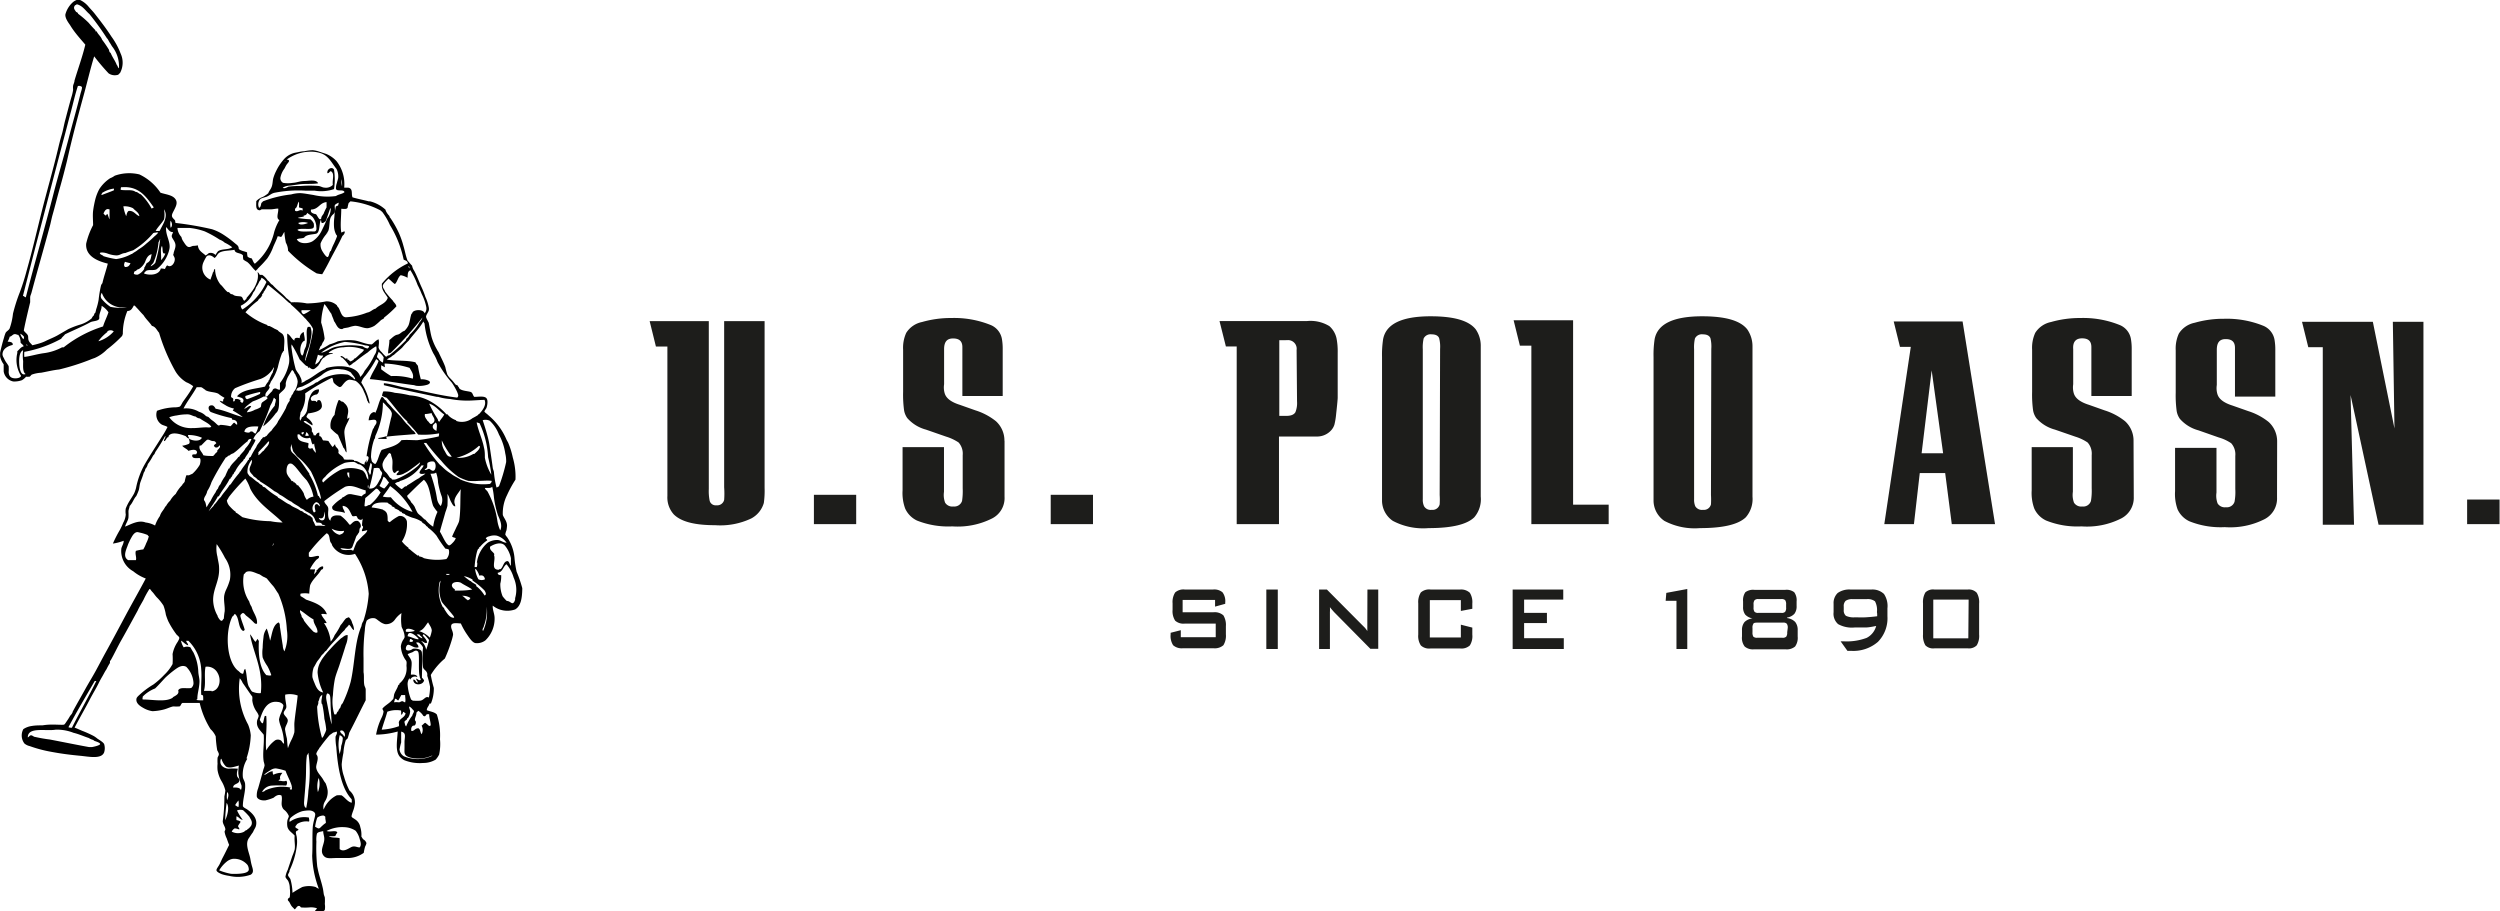
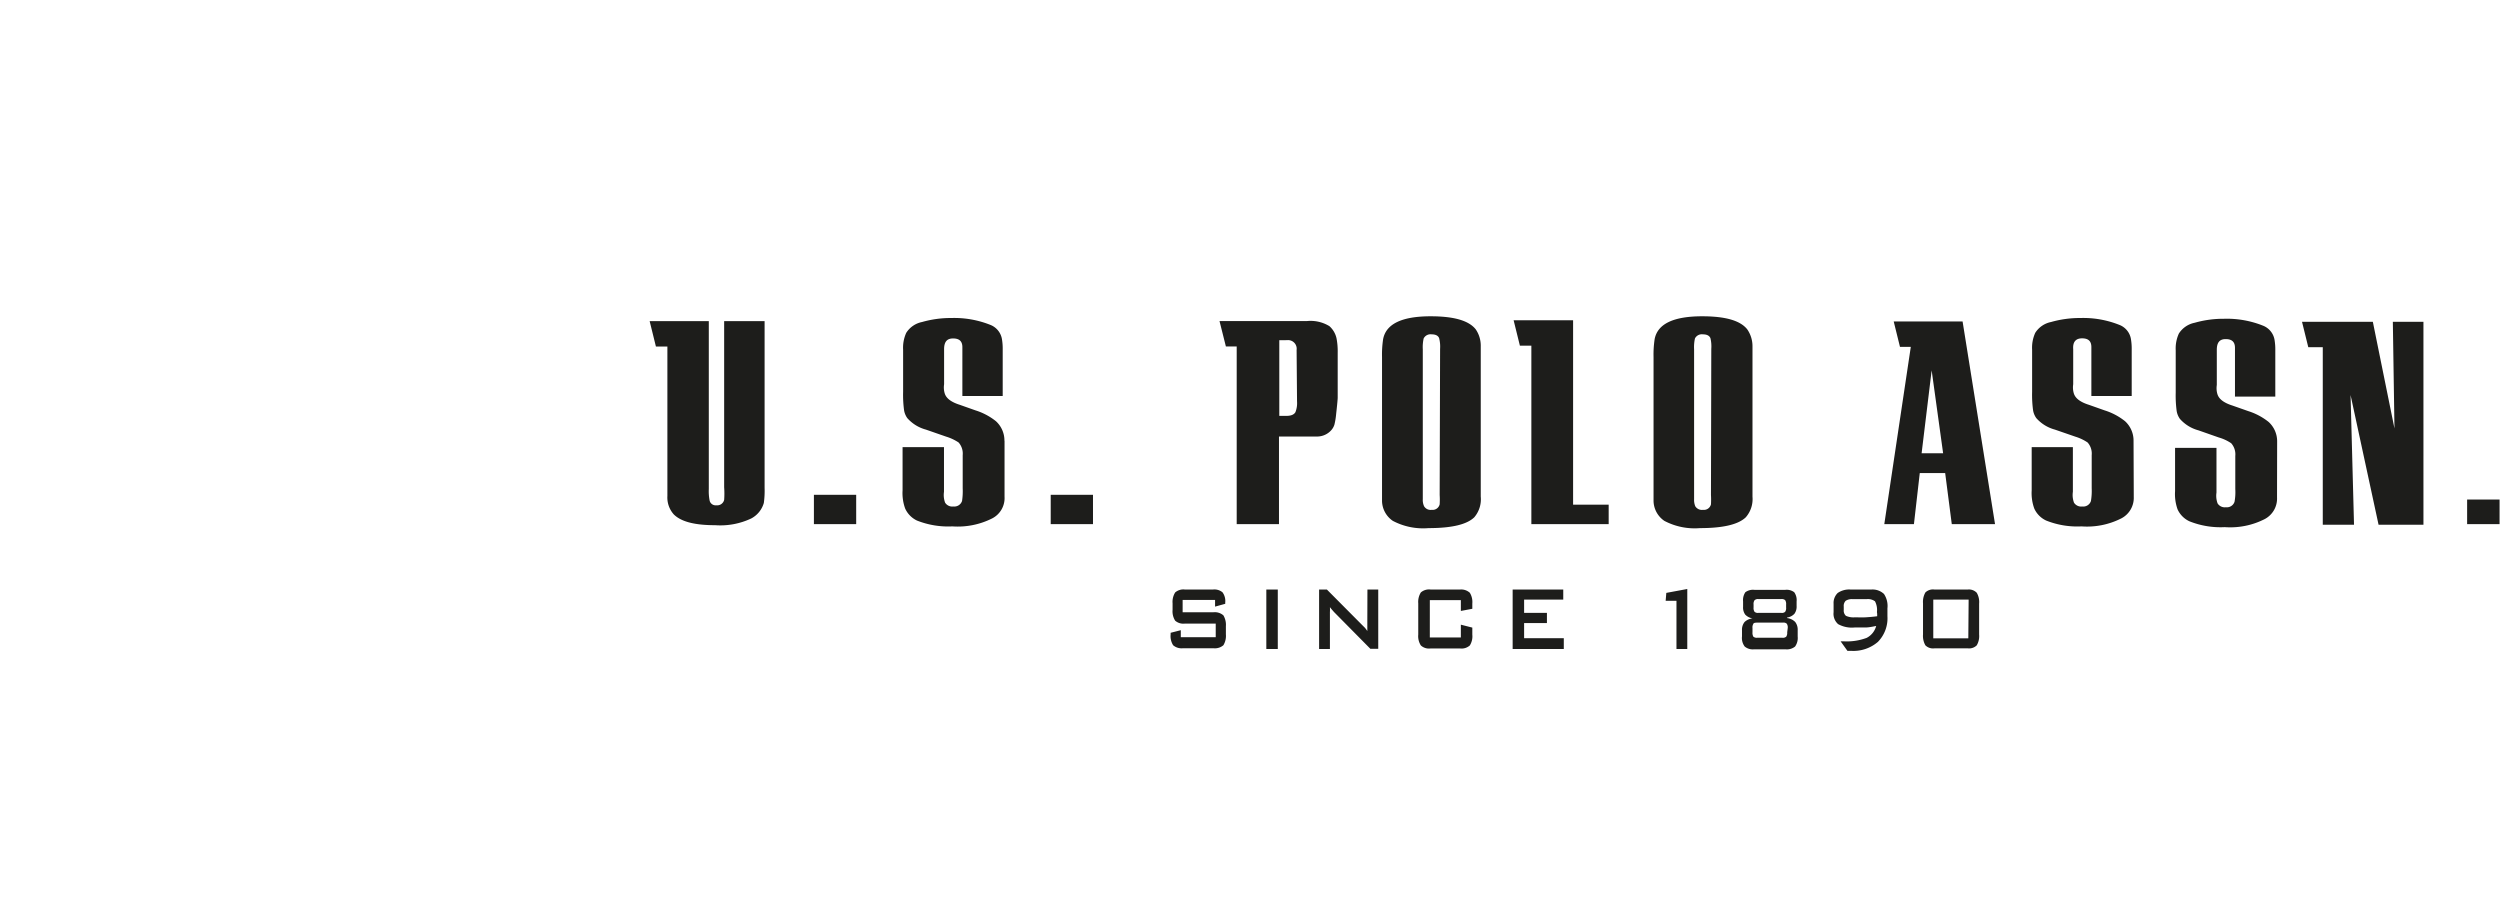
<svg xmlns="http://www.w3.org/2000/svg" id="Livello_1" data-name="Livello 1" viewBox="0 0 231.2 84.27">
  <defs>
    <style>.cls-1{fill:#1d1d1b;}</style>
  </defs>
-   <path d="M33.22,43.1c0-.26.1-.48.09-.72A.93.93,0,0,0,33,41.7l-.14-.14s0,0-.06,0,0,0,0-.05h-.12c-.1-.06-.12-.16-.26-.12s0,0,0,0h0a5.41,5.41,0,0,0-.37,1.36A1.38,1.38,0,0,0,31.7,44a4.23,4.23,0,0,0,.67.6c.16.41.34.79.5,1.19.15.1.14.34.29.43,0-.58-.16-1.19-.2-1.78s.37-1,.47-1.43C33.33,43,33.34,43.13,33.22,43.1ZM48.89,57.26a9.13,9.13,0,0,1-.2-1.3A4,4,0,0,0,48,54.05a1.08,1.08,0,0,1-.16-.23,1.42,1.42,0,0,1,.11-.4A4.19,4.19,0,0,0,48,53c0-.43-.31-.73-.39-1a.05.05,0,0,0,0,0A3.74,3.74,0,0,1,48,50.17a10.77,10.77,0,0,1,.78-1.43,5.8,5.8,0,0,0,0-.59,6.34,6.34,0,0,0-.25-1.47,7.31,7.31,0,0,0-.4-1.3c-.05-.13-.14-.25-.2-.39a5.86,5.86,0,0,0-1.42-2l-.3-.27c-.1-.09-.29-.22-.3-.28s.14-.24.18-.32.21-.69,0-.92-.77-.11-1.12-.12c-.14-.14-.12-.3-.27-.42s-1-.1-1.14-.41c0-.07-.11-.11-.11-.21a1.08,1.08,0,0,0-.19-.08c-.11-.12-.23-.29-.33-.4l-.27-.28a1.75,1.75,0,0,1-.18-.26,7.15,7.15,0,0,1-.19-.7c-.17-.47-.42-.92-.61-1.35-.05-.09-.11-.16-.15-.25a5.27,5.27,0,0,1-.49-1.11c-.12-.41-.17-.84-.27-1.32,0-.08-.08-.18-.13-.3a1.09,1.09,0,0,1-.13-.3c0-.21.22-.42.26-.63a.81.81,0,0,0,0-.22,4,4,0,0,0-.32-1,8.21,8.21,0,0,0-.4-1c-.21-.48-.41-1-.63-1.41a1.2,1.2,0,0,1-.2-.48c-.15-.15-.28-.32-.42-.47-.17-.44-.24-.89-.37-1.32A8.14,8.14,0,0,0,38,25.93a9.67,9.67,0,0,0-.76-1.35,1.27,1.27,0,0,0-.1-.12c0-.05,0-.09-.06-.15s-.28-.33-.32-.54A3.31,3.31,0,0,0,35.33,23l-.12,0c-.49-.13-1-.22-1.5-.37-.11-.26,0-.6-.17-.78s-.36-.09-.6-.12a3.4,3.4,0,0,0-.72-2.46,2.71,2.71,0,0,0-.93-.65l-.61-.2a2.65,2.65,0,0,0-.65-.15,4.17,4.17,0,0,0-.78.1c-.27,0-.53.08-.77.12a1.91,1.91,0,0,0-1.14.65,4.7,4.7,0,0,0-.7,1.07,3.75,3.75,0,0,0-.25.63c-.07.23-.05.49-.14.77s-.24.39-.33.64a3,3,0,0,1-.52.35,1.4,1.4,0,0,0-.59.38c0,.34-.06.7.17.81s.22-.05.37-.05.5,0,.77,0,.54-.08.72-.07c.05.35-.25.9.11,1.06a4.76,4.76,0,0,0-.48,1.1,5.44,5.44,0,0,1-1.79,2.94c-.15-.11-.19-.34-.3-.5a.73.73,0,0,1-.37-.15,1.62,1.62,0,0,1-.05-.4c-.25-.11-.59-.14-.77-.32,0-.29-.16-.36-.35-.52a9.82,9.82,0,0,0-1.12-.83,4.51,4.51,0,0,0-1-.47A29.09,29.09,0,0,0,17.36,25c-.09-.09,0-.16-.09-.27s-.25-.22-.26-.39.13-.38.21-.55c.18-.36.36-.71.07-1.05s-.87-.38-1.34-.54A4.8,4.8,0,0,0,14,20.51a4,4,0,0,0-2.28.12,1.72,1.72,0,0,1-.42.23,3.39,3.39,0,0,0-1,1,4.19,4.19,0,0,0-.37.93,9.55,9.55,0,0,0-.21,1.09c-.05.43,0,.91,0,1.32a7,7,0,0,0-.64,1.71c-.09,1.17,1.09,1.63,2,1.85-.15.62-.36,1.18-.5,1.81a.61.61,0,0,0-.13.22,10.69,10.69,0,0,0-.22,1.32A5.88,5.88,0,0,1,10,33a2.33,2.33,0,0,1-.08.31s-.08.07-.1.1,0,.07,0,.09a.52.52,0,0,1-.1.11.92.92,0,0,0-.13.21,3,3,0,0,1-1,.56,7.82,7.82,0,0,0-1.17.44l-1,.58c-.36.2-.74.34-1.1.52s-.79.29-1.22.39c-.11-.15-.26-.24-.34-.44s0-.36-.1-.52-.27-.25-.35-.41c.17-.88.39-1.77.59-2.61,0-.15,0-.28,0-.44s.09-.3.13-.47c.55-2.06,1.15-4.12,1.69-6.13.09-.33.15-.67.24-1,.24-.83.44-1.67.68-2.51s.46-1.69.67-2.54C7.77,17.16,8.35,15,8.9,13c.31-1.15.58-2.3.92-3.41a20,20,0,0,0,1.33,1.57,1,1,0,0,0,.82.15c.1,0,.15-.12.24-.18a2,2,0,0,0,.06-1.79,6.72,6.72,0,0,0-.85-1.57c-.49-.76-1-1.42-1.54-2.11-.16-.21-.37-.42-.56-.64a2.27,2.27,0,0,0-.87-.67H8.28a1.19,1.19,0,0,0-.4.21,2.3,2.3,0,0,0-.72,1.14c-.06.35.32.84.43,1C8,7.39,8.57,8,9,8.51c-.26,1.1-.68,2.24-1,3.32,0,.17-.11.34-.13.49s0,.25,0,.38a4.27,4.27,0,0,1-.17.71c-.19.67-.38,1.4-.55,2.05-.13.47-.2.95-.34,1.41s-.25.93-.36,1.39C6,20.14,5.46,22,5,23.82s-.89,3.71-1.42,5.57a20.58,20.58,0,0,1-.63,2,15.42,15.42,0,0,0-.64,2A5.93,5.93,0,0,1,2,34.76c-.1.19-.3.25-.38.42a3.62,3.62,0,0,0-.14.43c-.13.42-.28,1-.36,1.39v.35a1.84,1.84,0,0,0,.33.72c0,.23,0,.44,0,.65a1.12,1.12,0,0,0,.89.94,2.11,2.11,0,0,0,.8-.12,1.62,1.62,0,0,0,.38-.32,2.58,2.58,0,0,0,.29,0c.1,0,.15-.15.25-.2a3.13,3.13,0,0,1,.85-.17c.55-.1,1.15-.25,1.67-.3a21.48,21.48,0,0,0,2.9-.92c.13-.06.27-.1.4-.15A3.58,3.58,0,0,0,11,36.7a11.66,11.66,0,0,0,1.42-1.27.18.18,0,0,1,.05-.14,5.42,5.42,0,0,1,.42-2.15c.36,0,.46-.27.6-.51.1,0,.17.12.24.19.22.22.43.49.65.7.23.38.56.66.78,1,.35.08.45.4.66.63a17.13,17.13,0,0,0,1.52,3.58,3,3,0,0,0,1,1,2.5,2.5,0,0,1,.64.37,10.84,10.84,0,0,1-.69,1.07l-.25.35c-.11.16-.19.39-.32.47a1.56,1.56,0,0,1-.48.06,5.17,5.17,0,0,0-1.61.32A1.08,1.08,0,0,0,16,43.6c.18.13.41.14.6.27a7.84,7.84,0,0,1-.52.9c-.55.88-1.12,1.74-1.64,2.65a7.28,7.28,0,0,0-.75,2.09,3,3,0,0,1-.18.51c-.13.24-.27.45-.41.67a4.4,4.4,0,0,0-.36.72,1.69,1.69,0,0,0,0,.55,1.79,1.79,0,0,1-.24.77,5.56,5.56,0,0,1-.3.65,11.71,11.71,0,0,0-.65,1.27,4.8,4.8,0,0,0,1-.26c0,.29-.17.48-.22.73a2.14,2.14,0,0,0,1.1,2.09,4.08,4.08,0,0,0,1.16.67C14,59,13.34,60.15,12.73,61.29s-1.21,2.27-1.84,3.41c-.31.56-.61,1.14-.92,1.71S9.32,67.52,9,68.1s-.8,1.41-1.17,2.1c0,.07-.06.16-.1.22s-.11.12-.15.19-.15.26-.25.4-.21.34-.29.38-.68,0-1,0a5.63,5.63,0,0,0-1,.07c-.32,0-.66,0-1,.06a1.87,1.87,0,0,0-.77.29,1.22,1.22,0,0,0,.1,1.33,1.18,1.18,0,0,0,.49.24,12.2,12.2,0,0,0,2,.53c.9.17,1.76.28,2.72.37.79.08,1.91.32,2.16-.32a1.27,1.27,0,0,0,0-.77c-.09-.18-.46-.39-.62-.5a2.62,2.62,0,0,0-.32-.23,9.61,9.61,0,0,0-1.08-.49c-.24-.1-.47-.21-.71-.3.47-.91,1-1.81,1.46-2.71.24-.45.51-.89.74-1.35.11-.23.23-.45.36-.67s.24-.46.39-.67a5.39,5.39,0,0,1,.32-.58.58.58,0,0,1,0-.09s0-.07,0-.1.05,0,.07-.06c.35-.62.65-1.28,1-1.89.51-.9,1-1.81,1.49-2.7.15-.34.36-.67.54-1a8,8,0,0,1,.55-1c.09,0,.13.11.18.17s.11.12.17.19.2.27.32.4a4.31,4.31,0,0,1,.63.78,4.5,4.5,0,0,1,.22.84,6.13,6.13,0,0,0,.22.6A8.18,8.18,0,0,0,17.39,63c.05.1.28.24.3.35s-.09.27-.15.39a2.94,2.94,0,0,0-.47,1.13,7.06,7.06,0,0,1,0,.92,4,4,0,0,1-.77,1,7.56,7.56,0,0,1-1,.89,7.79,7.79,0,0,0-1.17.85c-.15.14-.35.3-.39.43-.12.44.34.73.59.87a2.34,2.34,0,0,0,.88.32A4.88,4.88,0,0,0,16.24,70c.33-.08.64-.25.9-.29a4.56,4.56,0,0,0,.57,0c.14-.06.12-.24.27-.32.49,0,1.08,0,1.6,0a7.8,7.8,0,0,0,1,2.42,2,2,0,0,1,.48.67,10.61,10.61,0,0,0,.14,1.29,1.36,1.36,0,0,1,.15.33c0,.18-.08.22-.12.36a4.48,4.48,0,0,0,0,.56,3.07,3.07,0,0,0,0,.59,3,3,0,0,0,.36,1,2.92,2.92,0,0,1,.36.88,4.65,4.65,0,0,1-.09.54,15.9,15.9,0,0,1-.15,2.29c0,.28.24.52.24.77,0,.07-.07.14-.07.21a2.13,2.13,0,0,0,.2.62c.07.21.14.4.22.6-.2.39-.37.76-.59,1.17-.09.17-.17.36-.28.59s-.32.45-.3.59.29.27.48.35a3.85,3.85,0,0,0,.69.16,3.54,3.54,0,0,0,2-.11c.34-.23.17-.55.07-.94-.06-.23-.09-.45-.13-.64-.14-.59-.48-1.3-.1-1.82.11-.16.22-.34.33-.48a1.34,1.34,0,0,0,.12-.24,2.19,2.19,0,0,0,.16-.3c.26-.74-.32-1.28-.76-1.6-.15-.11-.34-.16-.42-.32,0-.71.26-1.36.21-2,0-.26-.17-.45-.21-.67a2.71,2.71,0,0,1,.4-1.69c0-.1-.11,0-.05-.1a7.4,7.4,0,0,0,.38-2.09,3.36,3.36,0,0,0-.25-1,6.89,6.89,0,0,1-.77-4.27,1.32,1.32,0,0,1,.27.42c.3.42.58.86.89,1.27a1.25,1.25,0,0,1,0,.33,2.25,2.25,0,0,0,.42,1.09,1.19,1.19,0,0,1,.17.34c0,.17-.13.35-.15.51-.08.6.33.87.62,1.26.06.87-.13,1.72,0,2.49a2.25,2.25,0,0,1,.08.33,1.46,1.46,0,0,1-.1.35c-.18.65-.32,1.17-.5,1.79a1.73,1.73,0,0,0-.12.77c.08.26.44.37.79.34a4.35,4.35,0,0,0,.77-.25c.15-.14.44-.35.72-.2.11.34-.05.68.05,1s.23.31.37.48a1.43,1.43,0,0,1,.26.41c0,.13-.11.28-.13.41a1.67,1.67,0,0,0,0,.59c.1.39.42.52.67.82-.05.5.07.85,0,1.29a5.81,5.81,0,0,1-.22.61c-.15.46-.27.8-.42,1.26a2.22,2.22,0,0,0-.21.63c0,.14.21.3.26.42a1.62,1.62,0,0,1,.14.67,3,3,0,0,1,0,.79c0,.09-.17.1-.18.23s.08.15.13.23.12.24.2.36.19.19.27.3.22-.29.4-.29.15.12.23.14a4.75,4.75,0,0,0,.74,0,1.72,1.72,0,0,1,.7.07c.06.07-.14.15-.15.26s.26,0,.35.09h.35c.06-.1.17-.12.2-.2a1.62,1.62,0,0,0,0-.54,4,4,0,0,0,0-.6,2.09,2.09,0,0,0-.08-.23c-.05-.23-.06-.46-.12-.69-.1-.44-.24-.86-.35-1.27-.06-.22-.1-.43-.15-.67a15.81,15.81,0,0,1-.08-2.31,2.3,2.3,0,0,1,.05-.73c.09-.17.35-.18.58-.24,0,.29.11.48.1.74,0,.47-.39,1-.13,1.44s.69.31,1.24.31c.33,0,.67,0,1,0a2.52,2.52,0,0,0,1.54-.48,4.16,4.16,0,0,1,.13-.59,1,1,0,0,0,.12-.31A.62.62,0,0,0,34.7,82a2.33,2.33,0,0,1-.17-.26,2.37,2.37,0,0,0-.1-.87,1.06,1.06,0,0,0-.49-.72c-.1-.08-.28-.16-.31-.24s.06-.32.11-.47a2.9,2.9,0,0,0,.19-.73,1.43,1.43,0,0,0-.5-1.22,7,7,0,0,1-.51-1.31,3.69,3.69,0,0,1-.21-1.12A9.89,9.89,0,0,1,32.87,74a4.76,4.76,0,0,1,.2-1.11c0-.09.14-.14.19-.23a5.08,5.08,0,0,0,.15-.52c.53-1,1-2,1.52-3,0-.33,0-.63,0-1,0-.13-.11-.28-.13-.42-.07-.36,0-.85-.07-1.17,0-.06,0-.1,0-.17s0-.36,0-.55,0-.39,0-.58a18.29,18.29,0,0,1,.12-2.58,2.93,2.93,0,0,1,.17-.89.82.82,0,0,1,.68-.23c.17,0,.34.19.49.28a1.37,1.37,0,0,0,.52.27,1,1,0,0,0,.93-.43,2.4,2.4,0,0,1,.6-.59,4.58,4.58,0,0,0,0,1.17c0,.16.13.31.17.47a1.82,1.82,0,0,1,.12.54c0,.15-.14.27-.2.41a1.38,1.38,0,0,0-.15.49,2.45,2.45,0,0,0,.35,1.12c.05.1.14.17.17.28s0,.28,0,.4a1.79,1.79,0,0,1-.65,1.63c0,.06,0,.12-.1.13-.09.34-.32.61-.4.92a2.32,2.32,0,0,1-.07.38s-.08.08-.12.12c-.26.3-.65.48-.88.77,0,.1.09.18.1.28a1.76,1.76,0,0,1-.17.54,5.93,5.93,0,0,0-.52,1.59,7.76,7.76,0,0,0,2-.29c-.05.87-.23,1.74.16,2.29a1.51,1.51,0,0,0,.44.36,3.85,3.85,0,0,0,1.74.26,2.26,2.26,0,0,0,1.17-.31,2,2,0,0,0,.32-.47,4.57,4.57,0,0,0,.08-1.42,6.2,6.2,0,0,0-.29-2.28c-.21-.24-.61-.27-.93-.4,0-.25.2-.38.25-.62.08,0,.07,0,.13,0A3.59,3.59,0,0,0,41.23,68a11.64,11.64,0,0,1-.28-1.2,6,6,0,0,1,1.3-1.52,13.16,13.16,0,0,0,.61-1.61,5,5,0,0,0,.15-.58c0-.37-.23-.58-.17-.87s.56-.2.89-.18a6.37,6.37,0,0,0,.56,1c.17.24.47.74.77.81A1.28,1.28,0,0,0,46,63.6a2.77,2.77,0,0,0,.85-2.06c0-.4-.2-.76-.17-1.15a2.16,2.16,0,0,0,2.07.35c.54-.31.64-1.06.66-1.85v-.12A11.6,11.6,0,0,0,48.89,57.26ZM8.33,5.65c0-.09-.09-.07-.08-.15H8.16c-.12-.2-.33-.37-.1-.64.07,0,.1-.07.17-.08.54.14.78.59,1.15.9A25.6,25.6,0,0,1,11,7.92c.09.06.17.28.27.42s.14.24.22.35a2.94,2.94,0,0,1,.62,2c-.11-.05-.11-.23-.2-.3-.15-.4-.4-.7-.56-1.1,0,0-.05-.05-.08-.07s-.07-.14-.08-.23a10.35,10.35,0,0,0-.64-.94c-.11-.31-.37-.48-.5-.77-.05,0,0,0-.08,0s0-.08-.05-.12c-.21-.21-.41-.43-.61-.67A9.18,9.18,0,0,0,8.33,5.65ZM4.48,26.87c.85-3.23,1.68-6.47,2.54-9.7.22-.81.42-1.62.64-2.43s.39-1.61.65-2.4a.38.38,0,0,1,.37.08c.05.09-.07.42-.12.6-.34,1.4-.78,2.9-1.13,4.27C7,18.92,6.51,20.56,6.1,22.13c-.83,3.27-1.77,6.51-2.6,9.74-.12,0-.15-.12-.27-.12Q3.85,29.31,4.48,26.87ZM9.32,72.63a1.41,1.41,0,0,0,.41.18s.08.07.12.09.51.15.52.28-.61.27-.77.29l-.25,0c-1.06-.19-2.43-.47-3.63-.7a13.26,13.26,0,0,1-1.37-.24c-.12,0-.24-.15-.37-.15s-.22.19-.3.19c0-1,1.67-.55,2.58-.71a4.16,4.16,0,0,1,1.65.29C8.42,72.27,8.88,72.49,9.32,72.63Zm-1.56-.95c-.12,0-.23,0-.32-.05.78-1.46,1.61-2.86,2.43-4.27.08,0,.11,0,.15,0C9.28,68.85,8.49,70.23,7.76,71.68ZM46.4,43.29a3.37,3.37,0,0,1,.85,1.27,5.28,5.28,0,0,1,.59,1.77,3,3,0,0,1,.08.78,16,16,0,0,1-.67,2.26c-.1,0-.18.14-.23.07a8.75,8.75,0,0,1-.23-1.36c0-.14-.09-.28-.11-.43-.09-.7-.2-1.4-.3-2.09S46,44,45.75,43.24A.91.91,0,0,1,46.4,43.29ZM43.26,54.15a1.08,1.08,0,0,1-.25.39c-.08.08-.28.32-.41.27a.89.89,0,0,1-.25-.26c-.2-.29-.4-.77-.56-1,.16-.6.34-1.18.51-1.8a5.8,5.8,0,0,0,.19-.59,10,10,0,0,0,0-1.1c.15.22.21.51.34.74s.2.4.38.41c0-.16-.08-.28-.08-.43,0-.46.42-.84.59-1.17,0,0,0,0,0,0-.06.86,0,1.91-.13,2.84a1,1,0,0,1-.1.33c-.07.17-.13.26-.2.42s-.26.53-.37.8C43,54.09,43.17,54.09,43.26,54.15Zm-7.58-6.48c.18,0,.32-.05.45,0s.09.09.14.18.17.18.18.29-.11.28-.1.42c-.29.41-.42,1.07-1.1,1A15.53,15.53,0,0,0,35.68,47.67Zm-.5.28c.06-.26.13-.51.2-.75.06,0,.08.09.12.13a2.21,2.21,0,0,1-.08.59c0,.13,0,.31-.11.38A1.21,1.21,0,0,0,35.18,48Zm1.39.52c.25.09.33.36.52.52a2.52,2.52,0,0,1-.45.57,2.06,2.06,0,0,1-.44-.24A4.11,4.11,0,0,0,36.57,48.47Zm1-.35c.18,0,.18-.24.42-.2,0,.2-.22.18-.2.4a1.26,1.26,0,0,0,.75-.19,2.65,2.65,0,0,0,.5-.3c.29-.21.65-.47.92-.7,0,.23-.38.48-.55.62a6.55,6.55,0,0,1-.87.57,5.43,5.43,0,0,1-.68.33.77.77,0,0,1-.51.07c0-.1-.12-.11-.18-.17s-.23-.37-.4-.52-.32-.47-.28-.77a1.6,1.6,0,0,1,.36-.65,2.36,2.36,0,0,1,.24-.33c.09,0,.12.06.18.08,0,.18.11.36.13.59C37.45,47.38,37.28,47.91,37.57,48.12Zm2.88.05c-.15.18-.41.24-.57.42-.4.2-.73.47-1.12.68,0,0,0,.06-.07.08-.21,0-.27.2-.45.26a3.68,3.68,0,0,1-.6-.51.63.63,0,0,1,.38-.16s0,0,.07-.07a3.73,3.73,0,0,0,2-1.45h.2c-.09.25-.3.39-.39.65C39.94,48.27,40.23,48.21,40.45,48.17Zm.22-1a.75.75,0,0,1,.56-.1c.21.12.21.59.07.77s-.33,0-.45-.08-.27.11-.42.08.12-.11.17-.23S40.58,47.26,40.67,47.16Zm-3.48,2.16a6.84,6.84,0,0,1,2.07,2.39,3.83,3.83,0,0,1-2-1.35c-.26,0-.51,0-.75-.07C36.71,50,37,49.66,37.19,49.32Zm1.94,1.51c-.07-.26-.32-.34-.37-.61.51-.5,1-1,1.55-1.48.58.51.57,1.61.86,2.42a3.69,3.69,0,0,0,.4.55,4.76,4.76,0,0,0-.4,1.37,2.8,2.8,0,0,1-.72-.65c-.11,0-.1-.11-.2-.12-.14-.21-.36-.3-.52-.5a4.29,4.29,0,0,1-.27-.57A1.91,1.91,0,0,0,39.13,50.83Zm2.4-.3a11.88,11.88,0,0,0-.61-2.35c.15,0,.37,0,.48-.08s0,0,.05,0a3.06,3.06,0,0,1,.17.88,7.15,7.15,0,0,0,.3,1.19,1.14,1.14,0,0,1-.05,1A1.2,1.2,0,0,1,41.53,50.53Zm2.2-1.79c-.24-.18-.58-.31-.82-.49l-.17-.12a4.14,4.14,0,0,1-.39-.28c-.19-.15-.38-.36-.58-.52a13.75,13.75,0,0,1-1.47-2c.05,0,.14,0,.23,0A18.5,18.5,0,0,0,41.92,47a8.4,8.4,0,0,0,1.6,1.49,5.68,5.68,0,0,0,.89.36,6.09,6.09,0,0,0,1,0c.4,0,.77-.05,1.17,0,0,.16-.09.2-.15.28A5.21,5.21,0,0,1,43.73,48.74Zm-2.35-5.29c.22.07.1.55.1.77-.17-.08-.37-.21-.35-.42S41.33,43.58,41.38,43.45ZM41,43.6c-.13,0-.22-.18-.3-.26s-.06,0-.07,0,0-.06,0-.08-.31-.31-.22-.59c.23,0,.41-.06.63-.08,0,.2.26.42.25.65S41.1,43.53,41,43.6Zm-.2-1.89c.62.19.92.69,1.39,1-.11.26-.32.42-.44.67-.06,0-.15-.09-.15-.22A10.85,10.85,0,0,1,40.8,41.71Zm2.09,4.9c-.4.06-.49-.23-.64-.5a1.69,1.69,0,0,1-.28-1A7.94,7.94,0,0,0,42.89,46.61Zm2.51-1s.07,0,.1.08c-.07.33-.33.47-.52.67h-.1a2.5,2.5,0,0,1-1.56.35A4.62,4.62,0,0,0,45.4,45.61Zm-.2-2.12v-.05l.26.08a8.38,8.38,0,0,1,.79,3.14,13.51,13.51,0,0,1,.3,1.62,4.8,4.8,0,0,1-.6-1.57c0-.32,0-.62-.08-.92C45.72,45,45.35,44.24,45.2,43.49Zm1.43,5.9a6.77,6.77,0,0,1,.16,1A9.15,9.15,0,0,0,47.15,52c.16.39.46.94.22,1.43a3.46,3.46,0,0,1-.27-.93,8,8,0,0,0-.9-2.66c-.08-.12-.22-.18-.25-.33C46.23,49.49,46.51,49.55,46.63,49.39ZM41.18,37.05a4.24,4.24,0,0,1,.39.8,10,10,0,0,0,1.32,1.91,5.73,5.73,0,0,1,.5.87c.07.2.18.37,0,.52-1.63-.2-3.25-.63-4.78-.92,0,0,0,0,0,0-.69-.11-1.31-.36-2-.41V40c1.59.4,3.25.73,4.89,1.08.05,0,.1,0,.12,0a5,5,0,0,0,1.11.2,8.89,8.89,0,0,0,1.57.15c.54,0,1.07-.06,1.62-.07.21.49-.21,1-.5,1.31l-.07,0s0,.06,0,.07a5,5,0,0,1-.54.31,1.58,1.58,0,0,1-1.5.26s0-.07-.09-.09a1.81,1.81,0,0,1-.41-.22,1.35,1.35,0,0,1-.32-.31.15.15,0,0,1-.1,0,5.77,5.77,0,0,0-1.62-1.27A4.73,4.73,0,0,0,39,40.94a8.91,8.91,0,0,0-1.37-.23,3.49,3.49,0,0,0-1.07-.13,1.45,1.45,0,0,0-.12.4,1.77,1.77,0,0,0,.42.18c.67.7,1.19,1.56,1.92,2.19,0,0,0,0,0,.09a10.18,10.18,0,0,1,1,1.13,7.8,7.8,0,0,0,1.91-.11c.07,0,0,.17,0,.28a18.72,18.72,0,0,1-2,.35c-.47,0-1-.05-1.46,0-.37.54-1.15.66-1.82.9-.25.38-.31.93-.57,1.29-.17,0-.18-.1-.27-.15s-.12-.31-.15-.48A5.22,5.22,0,0,1,35.72,45c.07-.05.08-.18.1-.3a7.28,7.28,0,0,0,.7-3.11,1.63,1.63,0,0,1,.3.29c.09.1.2.2.28.3a.94.94,0,0,1,.25.42,1.39,1.39,0,0,1-.08.46c-.13.55-.25,1.1-.37,1.64a4.45,4.45,0,0,1-.82.19c0,.11.21.07.32.08s.3,0,.42,0,0-.16,0-.2c.9-.12,1.83-.16,2.73-.25a.73.73,0,0,0-.32-.37,3.59,3.59,0,0,0-.52-.58c-.18-.19-.33-.41-.5-.61s-.59-.58-.86-.9-.29-.3-.43-.47a.23.23,0,0,1-.08-.16c-.2-.06-.22-.3-.42-.35-.29.41-.35,1.06-.62,1.5-.05,0,0-.11-.08-.1-.36.07-.48.38-.52.77.25,0,.66-.17.72.1s-.23.39-.24.65l-.06,0a13,13,0,0,0-.61,2.58c.08,0,0-.06.1,0s.05.07.09.1a.82.82,0,0,1-.2.5c0-.08,0-.22,0-.28s-.07.2-.15.26,0,.1,0,.17c-.36,0-.59-.36-1-.33,0,0,0-.06,0-.07-.3-.09-.68,0-.93-.07-.07-.3-.37-.37-.52-.6.11-.47-.3-.44-.3-.8-.1.07-.13.21-.25.25a6.61,6.61,0,0,1-.37-.55,3.69,3.69,0,0,0-.49-.05c-.11-.13-.12-.38-.35-.4,0-.12,0-.2,0-.32a.33.33,0,0,0-.32.25h-.2a.72.72,0,0,0-.18-.37c.11-.59-.5-.61-.74-.9,0-.08.12-.05.2-.05a6.1,6.1,0,0,0,.59.4.19.19,0,0,0,0-.18,1.52,1.52,0,0,0-.25-.34c-.09-.1-.26-.18-.28-.27s.1-.18.13-.31c.43-.07,1.24-.18,1.29-.67,0-.21-.08-.58-.28-.57s-.14.12-.17.17-.09-.07-.15-.09a1.14,1.14,0,0,0-.32,0c-.31-.28.12-.58.44-.6a.46.46,0,0,0,.2-.47c-.6,0-.8.54-.94,1-.09.32-.09.66-.17,1a1.29,1.29,0,0,1-.33.5S29,43,29,43s0,.06,0,.08a.45.45,0,0,0-.1.21c-.16-.17,0-.53,0-.76a2.81,2.81,0,0,0,.43-1.77,19.06,19.06,0,0,1,2.49-1.45c.12.13.06.36.19.5a1.93,1.93,0,0,0,.4.32c.11.06.14.06.25,0s.39-.62.79-.64a3.55,3.55,0,0,1,.56.12,2.11,2.11,0,0,1,.76,1,4.17,4.17,0,0,1,.31.84c.08.06.09.28.22.23a5.58,5.58,0,0,0-.78-1.92,1.59,1.59,0,0,1,.38-.63,11.1,11.1,0,0,0,1-1.54.79.79,0,0,1,.22.18c-.22.61-.6,1.05-.81,1.67,1.2.1,2.73.39,4,.55.11,0,.21.06.32.07a2.59,2.59,0,0,0,1-.1c.19-.06.37-.23.12-.37a1.47,1.47,0,0,0-.72-.13,10.8,10.8,0,0,1-.27-1.24c-.06-.12-.18-.18-.22-.33-.76-.21-1.83-.11-2.65-.25a1.23,1.23,0,0,1,.38-.24.79.79,0,0,1,.27-.2c.24-.24.53-.44.77-.68a6.06,6.06,0,0,1,.6-.64c.44-.6,1-1.13,1.35-1.77,0,0,0,0,0,0s.06.13.11.18A7.92,7.92,0,0,0,41.18,37.05ZM33,51.83c0-.24-.23-.41-.2-.67.56.05.66.55.89.94.12.06.22,0,.33,0s.13.17.18.23.31.25.46,0a3.82,3.82,0,0,0-.07.66c.24.14-.06.32,0,.52a2.34,2.34,0,0,0,.48-.11c0,.22-.3.42-.48.61s-.33.33-.49.51a6.51,6.51,0,0,0-.31.77c-.11,0-.12,0-.19-.06-.33,0-.89.1-1-.15.38,0,.76.14,1,0,.1-.07.14-.24.2-.4s.14-.35.21-.57.13-.22.19-.33.11-.14.13-.22,0-.34.14-.42a.55.55,0,0,0-.26-.58c-.37-.07-.51.2-.71.35,0,0-.09,0-.12-.07a3.75,3.75,0,0,0-.77-.77c-.51-.08-.92,0-.94.46-.22-.12-.24-.55-.2-.94a1.13,1.13,0,0,0,0-.15c0-.31-.35-.45-.37-.72a18.61,18.61,0,0,1,1.92-1.32c.69-.25,1.3.2,1.91.33V50c-.12.09-.29.13-.35.28l-1-.2a.84.84,0,0,0-.17,0c-.17,0-.34.15-.5.25l-.17.08s0,.07-.06.09a3.44,3.44,0,0,0-.84.72C31.71,51.79,32.68,51.61,33,51.83Zm-.53,2a1.12,1.12,0,0,1-.69-.56,1.8,1.8,0,0,0,1.15.2C32.91,53.7,32.71,53.77,32.51,53.84ZM29.9,52.21a.42.42,0,0,0-.29-.18.8.8,0,0,0-.38-.22.58.58,0,0,0-.35-.2c-.27-.23-.68-.31-.94-.55-.41-.16-.7-.45-1.09-.64,0,0-.06-.07-.08-.11a6.35,6.35,0,0,1-1.17-.87c-.11,0-.22-.07-.25-.19A.8.8,0,0,1,25,49c-.3-.15-.5-.42-.8-.58a2.11,2.11,0,0,1-.2-.29,1.63,1.63,0,0,1,.4-1.23s0,0,0,0c.06.37-.23.62-.21.92s.26.39.38.62a1.22,1.22,0,0,1,.39.32.3.3,0,0,1,.21.15,13.91,13.91,0,0,1,1.32.9,1.66,1.66,0,0,1,.49.32c.4.18.68.48,1.09.65.25.24.62.36.86.6a1.21,1.21,0,0,1,.44.27c.39.19.77.39.89.85.06.05.08.14.13.21.26,0,.47,0,.52.2a.47.47,0,0,1,.3.11c-.21,0-.62-.06-.9,0-.1-.12-.13-.3-.22-.42S30.07,52.24,29.9,52.21Zm-.67,9.58a.84.84,0,0,0-.22-.35c0-.24-.19-.33-.15-.63.43.26.78.61,1.24.85,0,.47.39.73.37,1.2-.16.08-.24,0-.37-.06A8.41,8.41,0,0,1,29.23,61.79Zm.4,15.72a11.13,11.13,0,0,1-.2,1.59c-.18-.06-.21-.32-.2-.52s.05-.64.08-1,.05-.65.07-1c.06-.82,0-1.66.12-2.38.06,0,.08-.13.13-.2a0,0,0,0,1,0,0A12.4,12.4,0,0,1,29.63,77.51Zm-1.3-5.4a3.55,3.55,0,0,1-.29.74,6.13,6.13,0,0,0-.3.72c-.06-.31-.06-.6-.1-.91a7.52,7.52,0,0,1-.17-.82c0-.28.21-.5.25-.77s-.24-.42-.35-.65.2-.4.22-.65-.15-.77-.1-1.15a2.1,2.1,0,0,1,1.15.08c-.08.82-.22,1.65-.3,2.46C28.31,71.48,28.36,71.81,28.33,72.11ZM26.12,52.58a10.1,10.1,0,0,1-2.59-.37l-.47-.35-.15-.08s0-.06,0-.07a1.58,1.58,0,0,1-.18-.13,4.78,4.78,0,0,1-.39-.39,1,1,0,0,1-.25-.53,3.37,3.37,0,0,0,.19-.32,17.56,17.56,0,0,1,1.52-1.7,3.94,3.94,0,0,1,.45.92c.68,1.38,2,2.14,3,3.14A5.88,5.88,0,0,1,26.12,52.58Zm.3,2s0,.26-.13.27C26.34,54.8,26.36,54.68,26.42,54.6ZM24.53,45a1.64,1.64,0,0,1,.59-.75,18.93,18.93,0,0,0,1-2.38,3.17,3.17,0,0,0,.31-.7c.09,0,.09.12.19.13,0,.28-.09.39-.1.6a5.57,5.57,0,0,0-1.07,1.91,5.67,5.67,0,0,0,1.17-1.22c.39-.28.28-1.07.3-1.74.13-.17.29-.27.43-.43a.64.64,0,0,0,.19-.44.78.78,0,0,1,0-.18,2.1,2.1,0,0,1,.3-.74c.08-.15.2-.32.28-.47a.53.53,0,0,1,.22.32.34.34,0,0,1,.12.2,1.32,1.32,0,0,1,.18.57,1.89,1.89,0,0,1-.25.8c-.15.1-.15.34-.3.44a.79.79,0,0,1-.19.35c0,.08,0,.1,0,.18a2,2,0,0,0-.35.67,13.3,13.3,0,0,1-.72,1.21c-.13.35-.42.55-.6.86a2.85,2.85,0,0,0-.47.51.46.46,0,0,0-.18.11h-.09c-.11,0-.12.17-.23.2-.12.28-.36.43-.45.72a6.72,6.72,0,0,0-.52.91c-.05,0,0,0-.08.05s-.09.09-.07.2,0,0-.07,0c-.2.4-.51.69-.72,1.09-.07,0-.08.07-.1.13a10.37,10.37,0,0,0-.8,1.05l-.12.09c-.23.4-.56.7-.8,1.1-.26.21-.39.53-.65.74v.06a5.66,5.66,0,0,0-.47.52c.22-.45.61-.9.85-1.39,0,0,0,0,.09,0,.29-.58.71-1,1-1.62l.08,0v-.08a.54.54,0,0,0,.2-.32c.12,0,.11-.22.22-.27a3.19,3.19,0,0,1,.75-1,.22.22,0,0,1,.14-.18c.11-.28.33-.45.43-.74,0,0,0-.06.09-.05.13-.35.36-.59.48-.95C24.65,45,24.58,45,24.53,45Zm-.9-3.58c0,.1-.05.11-.09.2s-.11-.06-.18-.08,0-.06,0-.12a.52.52,0,0,0-.48-.13c-.09,0,0,.19-.14.21s0-.16-.08-.28l-.18-.12a1,1,0,0,1,.37-.82,22.2,22.2,0,0,1,2.34-.85,2.39,2.39,0,0,0,1.25-1.09c.05.12-.1.31-.1.49a1.52,1.52,0,0,0-.18.33,1.69,1.69,0,0,0-.15.37c-.06,0-.07.06-.07.12a1.83,1.83,0,0,0-.32.48c-.94.23-2.07.26-2.59.9C23.28,41.15,23.63,41.14,23.63,41.43Zm5.68-7.62a1.86,1.86,0,0,1,.22.25,2.92,2.92,0,0,1,.5.68c.07.14,0,.22,0,.37a15.58,15.58,0,0,1-.62,2.44c0,.09,0,.18-.08.18a3.94,3.94,0,0,1,.28-1.07,6.1,6.1,0,0,0,.27-1.12,1.52,1.52,0,0,0-.07-.92c-.09,0-.16,0-.23,0-.23.37,0,1.08-.15,1.64,0,.18-.13.35-.18.52s-.06.38-.19.5c-.33-.23-.18-1.29.24-1.39,0-.29-.08-.53-.1-.8a.61.61,0,0,0-.37.58c-.21-.06-.53-.09-.49.22-.28-.16-.37-.51-.67-.65a12.51,12.51,0,0,0,.17,2.11,2.2,2.2,0,0,1,0,.63A4.42,4.42,0,0,1,27,39.81c0,.21,0,.38,0,.6-.21.05-.31-.15-.5-.1s-.17.18-.23.25a6,6,0,0,0-.44.47.11.11,0,0,1-.1,0c0,.09.1.09.12.16s-.25.23-.42.35-.07.11-.15.16a2.69,2.69,0,0,1-.05.32,1.79,1.79,0,0,1-.54.25,1.84,1.84,0,0,1-.75.24c.09-.24.31-.35.4-.57-.21-.08-.38.16-.57.22s.07-.1.07-.16a8,8,0,0,1,.65-.5,6.29,6.29,0,0,0,1-.45,1.11,1.11,0,0,0,.19,0c-.14-.38.3-.53.37-.87,0-.07-.06-.06-.07-.1s.14-.23.17-.39a4.59,4.59,0,0,0,.66-1.37,9.3,9.3,0,0,1,.39-1.3.16.16,0,0,0,.08-.15c.05,0,.06,0,.09-.07,0-.57.15-1.23-.15-1.54-.08-.07-.22-.15-.32-.23s-.06-.09-.09-.1a3,3,0,0,0-.31-.15,4.23,4.23,0,0,0-.47-.25c-.08,0-.19,0-.22-.1a6.37,6.37,0,0,1-2-1.17,6.8,6.8,0,0,1,1.15-1.07s.05-.09.09-.14.16-.12.23-.23,0-.06,0-.08.06,0,.07,0,0-.09,0-.13.09-.09.12-.14,0-.11.08-.16a5,5,0,0,0,.32-.57h.05c.42.34.86.7,1.29,1.07.21.18.4.38.63.57.07.05.16.06.17.16A14.67,14.67,0,0,1,29.31,33.81ZM29,33.07l.84,0a3.45,3.45,0,0,1-.63.37A.29.29,0,0,1,29,33.07Zm2,4.18a.6.6,0,0,1-.27.35.73.73,0,0,1-.13.23,1,1,0,0,1-.34.26c.06-.33.18-.59.25-.91A.74.74,0,0,0,31,37.25ZM30.8,37A5.28,5.28,0,0,1,33,36a9.31,9.31,0,0,1,1.91.33.75.75,0,0,1,.33.07c0,.12-.08.15-.13.21a.93.93,0,0,1-.45-.2,6.43,6.43,0,0,0-2.59.07C31.58,36.62,31.25,36.94,30.8,37Zm-.22,1.12c.15-.16.21-.39.35-.55s.11-.07.17-.13a1.18,1.18,0,0,1,.79-.34c0-.14-.3,0-.39-.11a2.27,2.27,0,0,1,1.37-.49,3.62,3.62,0,0,1,1.91.23,1.14,1.14,0,0,1-.3.32c-.15.13-.4.39-.55.49h-.07s0,.08-.07.11a.8.8,0,0,1-.26.15c-.08,0-.08-.06-.17-.13s-.1,0-.12-.05,0,0,0-.07-.1,0-.16,0-.23-.25-.47-.25c0,.12.08.14.17.17a4.28,4.28,0,0,1,.62.72c.23-.05.31-.24.51-.32.39-.32.79-.62,1.21-.9a4.08,4.08,0,0,1,.78-.57.94.94,0,0,1-.16.82,6.47,6.47,0,0,1-.91,1.45,1.83,1.83,0,0,1-.4.57c-.29-1.08-2-1.14-3.16-.82l-.08.09c-.68.28-1.14.77-1.81,1.07a1,1,0,0,1-.4.21c.09-.22-.06-.47-.15-.66s-.1-.15-.15-.24a3.12,3.12,0,0,1-.22-.35,13.45,13.45,0,0,1-.38-1.91.88.88,0,0,1,0-.4,10.82,10.82,0,0,1,.74,1.39c.18.18.39.41.6.59.05,0,.13.05.17.08s0,0,0,.07.09,0,.13,0,.26.28.5.11A2.18,2.18,0,0,0,30.58,38.15Zm-.82,6.72c.13.14.13.41.22.57s.11,0,.19,0c0,.29.14.53.15.85a1.35,1.35,0,0,1-.31-.43c-.15,0-.18.09-.33,0s0-.32-.05-.47c-.46-.14-1.08-.13-1-.8a.27.27,0,0,1,.18,0A.85.85,0,0,0,29.76,44.87ZM29,44.51v-.14c.07,0,.16-.06.22,0a.33.33,0,0,1-.14.2S29.06,44.51,29,44.51Zm.35.18c0-.15.08-.21.08-.35a.52.52,0,0,1,.24.33A1.1,1.1,0,0,1,29.38,44.69Zm.92,7a.2.2,0,0,1-.13.08.64.64,0,0,1,.2-.95.39.39,0,0,1,.35.38c-.09,0-.14-.18-.27-.2C30.11,51,30.23,51.43,30.3,51.68Zm-.79-1.09a1.57,1.57,0,0,1-.28-.6,3.09,3.09,0,0,0-.45-.64s-.05-.08-.07-.1-.08,0-.1,0-.05-.09-.08-.13l-.17-.15s-.08,0-.08,0,0-.08-.05-.1-.08,0-.1,0-.13-.21-.21-.3a1.5,1.5,0,0,1-.25-.41c-.09-.32,0-1.12.49-.88a2,2,0,0,1,.37.35c.19.22.41.52.62.77l.36.4a4,4,0,0,1,.62,1.5A1,1,0,0,0,29.51,50.59Zm1.64,1c.05.29.13.85-.17.9a.32.32,0,0,1-.36-.23C31.11,52.49,31.09,51.92,31.15,51.56Zm-.6-1.34a6.69,6.69,0,0,0-.8-2v-.08c-.27-.37-.51-.77-.82-1.15a6.53,6.53,0,0,0-.57-.62c-.19-.18-.35-.26-.34-.64a3.23,3.23,0,0,0,.06-.33s0,0,0,0,0,0,0,0a6.76,6.76,0,0,0,.17.68l.35.45A6.51,6.51,0,0,1,29.88,48a13.88,13.88,0,0,1,.67,1.61,4,4,0,0,1,.25.9C30.64,50.46,30.65,50.28,30.55,50.22Zm-2-9.74c0-.36.37-.31.59-.42s.53-.25.78-.42.62-.37.91-.57c.1-.07.19-.16.3-.23a2.17,2.17,0,0,1,1.59-.34,1.68,1.68,0,0,1,.88.3c.12.22.33.34.39.61-.09,0-.15,0-.17-.12-.21-.09-.34-.27-.58-.32-.06,0,0,0-.07,0a3.7,3.7,0,0,0-2.69.72c-.15,0-.24.13-.37.2-.4.21-.71.38-1.14.57C28.84,40.48,28.71,40.56,28.59,40.48ZM23.81,41a11.15,11.15,0,0,1,1.34-.37c.06,0,0,.16,0,.18a11.41,11.41,0,0,1-1.19.49A.23.23,0,0,1,23.81,41Zm-.28-8a.5.5,0,0,1-.15-.35,2.29,2.29,0,0,0,1.15-1.22,1.07,1.07,0,0,0,.25-.47,2.43,2.43,0,0,0,.3-.52c.06-.11.19-.19.2-.38a1.15,1.15,0,0,1,.47.4A5.84,5.84,0,0,1,23.53,33ZM25,43.82a2.1,2.1,0,0,1-.25.65c-.21,0-.2-.24-.45-.18-.07,0-.08.08-.17.1a1,1,0,0,1-.42-.08C23.79,43.81,24.38,43.8,25,43.82ZM25,46.21c.3-.34.64-.65.92-1H26c0,.4-.33.55-.49.84-.21.11-.29.34-.52.43A.65.65,0,0,0,25,46.21Zm8.41,2.38a.73.73,0,0,1-.19-.51h.19C33.39,48.27,33.44,48.42,33.41,48.59Zm1.5-.37a1,1,0,0,0-.26-.32,2.81,2.81,0,0,0-2.06-.07A6.86,6.86,0,0,0,31,49c-.27-.26.18-.46.29-.66A5.28,5.28,0,0,1,33,47.18a3.81,3.81,0,0,1,.8-.08c.21,0,.37.24.59.23a1.52,1.52,0,0,1,.78,1.42C35,48.57,35,48.44,34.91,48.22Zm.24,1a.38.38,0,0,1,0,.32A.51.51,0,0,1,35.15,49.22ZM36.69,38a8.75,8.75,0,0,1,2.3.4c.14.28.42.58.29,1a5.81,5.81,0,0,0-2-.24,8.76,8.76,0,0,1-.92-.63c0-.1,0-.24,0-.37a2.29,2.29,0,0,1,.31.18C36.75,38.3,36.64,38.09,36.69,38Zm-.17-.09a.85.85,0,0,1-.37-.3c0-.07-.15-.11-.17-.22s.1-.28.14-.47a1.49,1.49,0,0,1,.48.52C36.56,37.58,36.56,37.76,36.52,37.9ZM38.89,29c.07,0,.08.1.09.18S38.86,29.05,38.89,29Zm.2.41a7.11,7.11,0,0,1,.64,1.33,8.32,8.32,0,0,1,.38.83,4.53,4.53,0,0,1,.42,1.2.7.7,0,0,1-.15.59c-.1-.38-.9-.38-1.12-.1a.21.21,0,0,1-.1.15c-.12.34-.14.73-.27,1.05a1.84,1.84,0,0,1-.38.52c-.27.07-.37.3-.65.35s-.51.32-.74.5c0,.48-.12.79-.12,1.24.12,0,.15-.06.24-.06a32.64,32.64,0,0,0,2.94-3.27,1.07,1.07,0,0,1-.27.44A4.93,4.93,0,0,1,39,35.33a1,1,0,0,1-.33.4s0,.08,0,.1a15.24,15.24,0,0,1-1.58,1.42c-.05,0-.05,0-.11,0a.41.41,0,0,1-.17.12,3.22,3.22,0,0,1-.4-.42.93.93,0,0,1-.29-.42c0-.23.08-.47,0-.77-.27.1-.41.33-.63.47-.62,0-1.15-.35-1.76-.38a4.69,4.69,0,0,0-1.39.1,4.16,4.16,0,0,1-.75.28,8.64,8.64,0,0,1-1,.55,2.55,2.55,0,0,0,.14-.35s.08-.07.11-.11a2.44,2.44,0,0,0,.1-.24.88.88,0,0,0,.19-.4,8.27,8.27,0,0,0-.32-1.47,6.6,6.6,0,0,1,.3-1.71c.26.27.42.62.65.91.06.24.18.42.24.67.21.24.31.78.77.73,0,0,0,0,.08-.05s.36-.06.55-.12a2.77,2.77,0,0,1,.54-.13c.43,0,.8.25,1.2.22a1.8,1.8,0,0,0,.6-.22,5.72,5.72,0,0,0,.6-.52c.08-.06.19-.1.26-.16s0-.09.08-.12a9.54,9.54,0,0,0,1.09-1c-.05-.25-.24-.35-.34-.54a9.17,9.17,0,0,1-.7-.82c-.06-.2-.21-.31-.22-.51s.36-.5.52-.69c.22.15.38.36.6.5.24-.21.27-.63.54-.82a2,2,0,0,1,.63.24C38.83,29.76,38.78,29.45,39.09,29.37Zm-6.4-8.44a2.1,2.1,0,0,1,.05.64A2,2,0,0,1,32.69,20.93Zm-5.27-1.67.07,0v.05S27.41,19.31,27.42,19.26Zm-2,3.71a.4.4,0,0,1-.13.13c-.06.17-.05.4-.22.46a.73.73,0,0,1,.14-.84,3.8,3.8,0,0,1,.51-.17c.31-.11.44-.3.77-.38a11.18,11.18,0,0,1,2.83-.2c.29,0,.59,0,.87,0A3.7,3.7,0,0,0,32,21.87,5.83,5.83,0,0,0,32,20.08c-.15-.33-.69-.09-.61.32.17,0,.18-.15.31-.19.39.2.12.79.19,1.27a.88.88,0,0,1-.77.25c-.17,0-.34-.12-.54-.15a10,10,0,0,0-1.65,0,8.27,8.27,0,0,0-1.14.06c-.13.06-.41.23-.53.09a1.47,1.47,0,0,1,.71-.19l.79-.11c.6-.08,1.24,0,1.77-.1-.17-.38-.83-.22-1.27-.21s-.71.15-1.07.17a2.78,2.78,0,0,1-.9,0,.49.49,0,0,1-.25-.47,2,2,0,0,1,.37-.84c.05-.08.11-.23.21-.38s.44-.43,0-.46a3.76,3.76,0,0,1,2.07-.73,3,3,0,0,1,1.12.15c.71.25,1,.93,1.42,1.44a1.53,1.53,0,0,1,.16.77c0,.16-.09.35-.12.52a1.38,1.38,0,0,0-.09.55c.09.29.69,0,.79.31-.2.18-.57.2-.79.36a5.72,5.72,0,0,1-2.09-.1c-.41-.06-.83-.15-1.22-.17a3.26,3.26,0,0,0-.83.12A10.37,10.37,0,0,0,25.43,23ZM32,25.36a1.88,1.88,0,0,0,.2.72s.07.07.08.12-.2.53-.28.7a4.59,4.59,0,0,0-.29.69c-.14,0-.16.53-.3.56s-.42-.43-.48-.53a1.12,1.12,0,0,1-.17-.74,3.2,3.2,0,0,1,.55-.87.61.61,0,0,1,0-.06s.06,0,.06,0,0-.11.07-.16c.17-.3.11-1,.25-1.29s.31-.31.37-.49,0-.42,0-.58.21-.22.32-.29,0,.19,0,.25a.67.67,0,0,0-.21.09,6.32,6.32,0,0,0-.14,1A4.57,4.57,0,0,0,32,25.36Zm-2.91-1.7a.56.56,0,0,1,0,.2c-.26-.17-.45.18-.7,0a1,1,0,0,0,0-.18c.24-.11.2-.49.37-.65a5.29,5.29,0,0,1,0,.53C28.91,23.61,29,23.62,29.13,23.66Zm.05.66c.16,0,.34-.06.37-.25a3.76,3.76,0,0,1,.5.37,1.57,1.57,0,0,1,.35.82c0,.19.08.42-.12.52a1.41,1.41,0,0,1-.3,0c-.47,0-1.2.08-1.32-.15.29-.18,1.08,0,1.4-.13.15-.06.13-.24.11-.44a1,1,0,0,0-.32-.4,10.33,10.33,0,0,1-1.16-.12c.16-.09.43-.08.59-.16C29.23,24.41,29.21,24.36,29.18,24.32Zm.7-.56c.74,0,.81-.63,1.47-.69v.49a5.07,5.07,0,0,0-.28.6,2.21,2.21,0,0,0-.2.3c0,.08,0,.19-.12.2s-.28-.39-.38-.47C30.12,24.15,29.76,24.06,29.88,23.76ZM28.69,25a1.35,1.35,0,0,1,.91,0C29.39,25.09,28.84,25.27,28.69,25Zm.56,1.34c.2-.27.68-.26,1.07-.34s.29-.85.45-1.27c.09.05,0,.24.13.27s.21-.1.32-.15c.16-.38.28-.81.43-1.2h.05a1.58,1.58,0,0,1-.18.73c-.06.12-.1.13-.15.22s-.15.36-.24.55-.16.34-.25.52a2.46,2.46,0,0,1-.83,1c-.39.26-1.25.32-1.49-.16C28.74,26.41,29.07,26.45,29.25,26.35ZM23.58,28c0,.1,0,.32.05.4a2.23,2.23,0,0,0,.33.2c.33.25.54.65.84.86,0,0,0-.07,0-.1a.33.33,0,0,0,.16-.15c.22-.22.45-.44.66-.69l.2-.23a4.64,4.64,0,0,0,.57-1.11c.13-.3.29-.61.4-.95a.94.94,0,0,1,.31.07c.14-.12.19-.33.31-.47a6.13,6.13,0,0,0,.14,1,1.54,1.54,0,0,1,.2.74,12.6,12.6,0,0,0,2.64,2.09,3.56,3.56,0,0,0,.52.08q.38-.64.72-1.32c.38-.74.8-1.45,1.15-2.23A.5.5,0,0,0,33,25.8c-.11-.05-.26.09-.33.08-.11-.72,0-1.44,0-2.19.2,0,.52.08.59-.12a1.94,1.94,0,0,1,.07-.33c0-.11.13-.15.18-.24a7.49,7.49,0,0,1,2.79.84l.17.15a5.93,5.93,0,0,1,.7,1.2,10,10,0,0,1,1.27,3.2c.16.08.37.12.39.35a7,7,0,0,0-2.4,1.87c-.07.63.33.91.54,1.31-.17.54-.78.65-1.12,1-.31.08-.46.32-.79.37a6.22,6.22,0,0,1-1.95.43c-.41,0-.49-.52-.67-.85-.06-.1-.15-.14-.17-.25a1.39,1.39,0,0,0-1-.37,9.71,9.71,0,0,1-1.78.19,5.8,5.8,0,0,0-1.45-.1,3.31,3.31,0,0,0-.45-.39c-.38-.45-.89-.77-1.27-1.22-.21-.09-.27-.31-.46-.42a1.87,1.87,0,0,0-.5-.51l-.23,0a.79.79,0,0,0-.2-.27,1.72,1.72,0,0,1-.09,1,3,3,0,0,1-.5.88c-.14.19-.27.34-.4.49s0,.06,0,.08-.18.14-.22.22c-.16-.08-.13-.27-.27-.37s-.61,0-.8-.22a.57.57,0,0,1-.25-.08s-.08-.11-.12-.13-.08,0-.1,0c-.27-.19-.45-.52-.69-.72A2.37,2.37,0,0,1,21,29.26c-.15,0-.08.27-.2.31-.06.25-.16.44-.22.67a1.2,1.2,0,0,1-.68-1.55,4.06,4.06,0,0,1,.33-.62c.26-.18.53,0,.72.17.2-.13.22-.3.38-.44.32-.27,1-.22,1.47-.32C22.83,27.85,23.37,27.73,23.58,28Zm-6.69-3.19c.14.13.19.51,0,.63A1.65,1.65,0,0,1,16.89,24.76Zm-.62-.08a2.28,2.28,0,0,0,0-1c.46.67-.14,1.45-.39,2a1.53,1.53,0,0,1-.38,0C15.75,25.31,16.06,25.05,16.27,24.68Zm-.17,2.44c.08.19,0,.52.15.65h.15a1.55,1.55,0,0,1-.4.62C16.05,28,15.9,27.33,16.1,27.12Zm-.18-.62a13.71,13.71,0,0,1-.45,2.14,1.34,1.34,0,0,1-.42.32c0-.07.15-.23.23-.3a6.07,6.07,0,0,0,.49-1.93,1,1,0,0,0,.12-.25S15.92,26.49,15.92,26.5Zm-3.6-4.85c1.67-.16,2.34.93,3,1.84,0,.08-.13.08-.19.13a5.15,5.15,0,0,0-1-1.32c-.19-.05-.27-.22-.5-.23-.27-.25-1-.09-1.36-.19A.8.8,0,0,1,12.32,21.65ZM14,24.37c-.36-.12-.51-.54-1-.48-.14.1-.17.3-.22.48a3.46,3.46,0,0,1-.26-.91,1.73,1.73,0,0,1,.9.18C13.59,23.86,13.94,24,14,24.37Zm-3.36-2.2a2.57,2.57,0,0,1,1-.35.39.39,0,0,1,0,.16c-.37.16-.76.29-1.13.44C10.45,22.32,10.58,22.26,10.6,22.17Zm.6,1.57c0,.31,0,.62,0,.92-.08-.13-.11-.31-.18-.45s-.09.1-.18.1a.73.73,0,0,1-.2-.19C10.75,24,10.87,23.62,11.2,23.74ZM3.63,36.35a.1.1,0,0,1-.08-.12C3.6,36.25,3.67,36.28,3.63,36.35Zm-.3-.82a.52.52,0,0,1-.05.23,1.27,1.27,0,0,1-.3-.52A.91.91,0,0,1,3.33,35.53Zm-.77,3.84c-.44,0-.62-.17-.65-.57a3.49,3.49,0,0,0,0-.56,2.59,2.59,0,0,0-.2-.31,2.33,2.33,0,0,1-.25-.45.67.67,0,0,1-.12-.31c0-.54.49-.78.94-.89.06-.25-.23-.3-.47-.3a1.8,1.8,0,0,0,.2-.47c.17,0,.28-.23.47-.23s.18.08.31.06a1.07,1.07,0,0,1,.22.71c.07.14.24.19.29.36-.28.07-.4.3-.59.45,0,.09,0,.12,0,.17a2.73,2.73,0,0,0,.35,2.11C3,39.31,2.76,39.36,2.56,39.37Zm.32-1.6c0-.45.09-.89.37-1h0a3.84,3.84,0,0,0,0,1c0,.47-.06,1,.23,1.2C3,39.18,2.88,38.38,2.88,37.77ZM7,36.5c-.07,0-.07,0-.15,0a4.9,4.9,0,0,1-1.67.54c-.62.08-1.24.28-1.82.35a2.41,2.41,0,0,1,0-.47,11.35,11.35,0,0,0,3.41-1.21c.09-.17.25-.26.35-.41.78-.38,1.6-.71,2.35-1.12.22-.12.75-.09.82-.34a1.1,1.1,0,0,0,0-.18c0-.33.23-.66.22-1a2,2,0,0,1,.63.6c-.15.46-.36.85-.5,1.31A11.36,11.36,0,0,0,7,36.5Zm3.21-.57a4.08,4.08,0,0,1,.82-.84s0-.09.08-.11a.46.46,0,0,1,.52.05A3.1,3.1,0,0,1,10.25,35.93Zm1.14-3.16a3.57,3.57,0,0,1-.87-.79.5.5,0,0,1,.05-.52l0,0a2,2,0,0,0,1.65,1.34c.21,0,.43,0,.69,0A4.42,4.42,0,0,1,11.39,32.77Zm1.32-3.7c-.13-.11-.09-.31,0-.48a4.23,4.23,0,0,0,.51.13C13.09,28.9,13,29.08,12.71,29.07Zm.6-1.2a4.1,4.1,0,0,1-1.42.47,7.38,7.38,0,0,1-1.17-.27c-.08-.11-.27-.12-.33-.25s.38-.11.68,0a2.72,2.72,0,0,0,.84.18c.35,0,.47-.2.83-.22a7.61,7.61,0,0,1,.72-.25,7.68,7.68,0,0,0,1.86-1.59.65.65,0,0,1,.3-.05c0-.05.09,0,.17,0a2.53,2.53,0,0,1-.37.36,9.85,9.85,0,0,1-.74.66,4.19,4.19,0,0,1-.63.48c-.14.08-.24.19-.39.27A2.8,2.8,0,0,0,13.31,27.87Zm.54,1.91a.56.56,0,0,1-.32-.07.44.44,0,0,1,.08-.25c.16,0,.19-.18.37-.19a1.58,1.58,0,0,0,.57-.63c.13-.33.26-.67.63-.75,0,0,0,0,0,0-.07.26-.07.5-.24.67s-.15.09-.21.15-.13.28-.22.4,0,.08,0,.1A1.29,1.29,0,0,1,13.85,29.78Zm3.31-1.88c0,.1.13.24.15.39.05.38-.33.91-.69.63-.11.07-.15.22-.22.34a1.46,1.46,0,0,0-.38-.05c-.13.57-.94.68-1.54.47,0-.11.11-.16.17-.24.25-.17.74,0,1-.17a3.29,3.29,0,0,0,1-1.33,2.66,2.66,0,0,0,.18-.61c.08-.65-.38-1.19-.32-1.95.2.17.28.47.65.47-.05.16-.18.29-.1.48s.32.44.32.75S17.15,27.67,17.16,27.9ZM19,27.12c-.16,0-.27.14-.46.1s-.35-.33-.48-.52a1.05,1.05,0,0,1-.17-.4,1.34,1.34,0,0,1-.37-.84c.4,0,.77,0,1.12,0a6.1,6.1,0,0,1,1.41.32,10,10,0,0,1,1.37.76,1.4,1.4,0,0,1,.47.28,3.55,3.55,0,0,1,.7.43c-.36.25-1,.12-1.32.37a2,2,0,0,0-.23.34.61.61,0,0,0-.62-.17,3.15,3.15,0,0,1-.29.22c-.28-.27-.68-.43-.72-.94A2.7,2.7,0,0,1,19,27.12Zm.35,13.07c.12,0,.22,0,.33,0s.22.12.35.2.06.07.09.08c.35.19.84.15,1.18.32a3.2,3.2,0,0,0,.56.37c0,.1-.14.12-.11.28s-.21,0-.33,0c.13.21.41.32.6.45a2.45,2.45,0,0,0,.72.27c0,.09-.09.1-.1.19a7.27,7.27,0,0,1,.92.6c-.88-.22-1.58-.6-2.51-.77a.68.68,0,0,0-.25-.3c-.54-.1-.45.42-.2.6a12.73,12.73,0,0,0,1.94.57.26.26,0,0,0,.07.15c.24,0,.47.12.43.45-.12,0-.16-.12-.25-.17s-.23.24-.38.32a5.17,5.17,0,0,0-.89-.13c-.06,0-.13.07-.2.06s-.27-.23-.37-.31a2.1,2.1,0,0,0-.27-.2.29.29,0,0,0-.08-.07l-.2-.19c-.07-.05-.18-.06-.25-.11a1.47,1.47,0,0,0-.64-.39,2.31,2.31,0,0,0-1.43-.3C18.41,41.51,18.9,40.9,19.3,40.19Zm1.6,5.47c.05.19.42.11.42-.1.24.13-.08.36-.15.47s0,.09,0,.11-.15.13-.2.19-.13.18-.21.22c-.28,0-.64,0-.9-.07-.1-.3-.45-.5-.33-.9h.13c.17-.16.33-.34.5-.49s.37.08.59.08.22.08.3.16S20.85,45.48,20.9,45.66ZM17.46,42.8a4.66,4.66,0,0,1,1-.1c.29,0,.49.18.74.2a.67.67,0,0,0,.4.18c.34.26.84.44,1.05.76-.11.11-.29.06-.45.06-.42,0-.91.08-1.32.07a2.49,2.49,0,0,1-2.12-1A3,3,0,0,1,17.46,42.8ZM14.63,54.62a3.33,3.33,0,0,1-.27.57,4.56,4.56,0,0,0-.68.13c-.11.27.08.59,0,.86-.2,0-.48,0-.72,0-.45-.27-.27-.77-.06-1.3a2.87,2.87,0,0,1,.15-.37,4.67,4.67,0,0,1,.23-.45c.1-.18.29-.49.57-.47l.3.07a4.11,4.11,0,0,1,.62.2c0,.06.07.08.1.13A2.83,2.83,0,0,1,14.63,54.62Zm2.73-4.56a2.28,2.28,0,0,0-.52.63,1.82,1.82,0,0,0-.39.52H16.4c-.13.33-.4.52-.5.89a3.47,3.47,0,0,0-.45.88,2.41,2.41,0,0,0-.87-.28c-.68-.26-1.37.18-1.9.38.05-.25.27-.53.31-.83a5,5,0,0,0,0-.55c0-.18.07-.3.1-.46s.08-.09.09-.16c.21-.24.31-.59.53-.82a5.15,5.15,0,0,0,.24-.57c.05-.18.06-.38.11-.59s.25-.64.34-1a.79.79,0,0,0,.15-.35,1,1,0,0,0,.23-.45,5.24,5.24,0,0,0,.49-.79.65.65,0,0,0,.2-.32,17.14,17.14,0,0,0,.92-1.5c.07.14-.12.3-.12.48.16,0,.2-.21.3-.31s.09,0,.12-.07,0-.06,0-.08c.3-.45,1.13-.18,1.58,0,.1.08.16.19.3.22s-.12-.17-.06-.32a3.13,3.13,0,0,1,1.27.25c-.16.39-.9.29-1.19.09,0,.16.13.31,0,.47a2.22,2.22,0,0,1-.63.18c.15.2.43.28.58.48.21-.09.62-.17.74,0s0,.18,0,.27-.3,0-.39.1c-.06.38.38.29.69.29.13.1.06.47,0,.63a3.55,3.55,0,0,1-.67.82l-.34.15a.86.86,0,0,0-.23,0,4.12,4.12,0,0,0-.15.58c-.06.14-.19.19-.23.32A3.4,3.4,0,0,0,17.36,50.06ZM18.8,68c-.37.1-1.05-.13-1.21.23.11.33-.21.46-.42.59-.05,0-.08.09-.13.11-.66.4-1.89.13-2.73.14-.05-.1,0-.14,0-.27a3.19,3.19,0,0,1,1.14-.75c.29-.27.63-.66.95-1a9.3,9.3,0,0,1,.87-.73c.27-.19.66-.5,1.07-.27A2.31,2.31,0,0,1,19,67.48.58.58,0,0,1,18.8,68Zm1.1,1.15c-.21,0-.47,0-.67-.05,0,0,.12,0,.13-.1,0-.51.19-1,.2-1.6,0-.3-.09-.56-.11-.87A4.51,4.51,0,0,0,19,64.72c-.1-.15-.19-.31-.28-.47a.75.75,0,0,0-.62,0,1.65,1.65,0,0,1-.25-.62c.24.12.38.35.66.43,0-.19-.16-.23-.18-.42a1.36,1.36,0,0,0,.2,0,4,4,0,0,1,1.19,2.66c.07.75-.05,1.52,0,2.34,0,0,.12,0,.17.08A2.75,2.75,0,0,1,19.9,69.15Zm.18-18.88a1.42,1.42,0,0,0,.2-.48,3.27,3.27,0,0,0,.39-.82A23,23,0,0,1,22,46.68c.13,0,.17-.18.34-.18a.72.72,0,0,1,.33-.19c.5-.33.87-.79,1.36-1.14,0,0,0-.05,0-.06s.16-.2.33-.12a2.5,2.5,0,0,1-.55.85c-.14.32-.43.48-.58.79,0,0-.05,0-.07,0-.25.39-.66.62-.84,1.08l-.06,0a7.45,7.45,0,0,0-.32.7,3.7,3.7,0,0,0-.44.75.88.88,0,0,0-.23.4,1,1,0,0,0-.22.35,4.86,4.86,0,0,0-.45.77,4.28,4.28,0,0,0-.38.62c-.07-.18-.06-.34-.14-.5s-.11-.15-.11-.22A.75.75,0,0,1,20.08,50.27Zm.6,18c-.22,0-.46,0-.71,0,.2-.66,0-1.55.15-2.23a1.09,1.09,0,0,1,1.12.59C21.6,67.25,21.42,68.21,20.68,68.32Zm.56-6.93a3.07,3.07,0,0,1-.42-1.47c0-1.09.62-1.8.55-3,0-.32-.1-.64-.15-1a3,3,0,0,1-.07-1.17,9.86,9.86,0,0,1,.77,1.28A2.68,2.68,0,0,1,22.37,58a5.31,5.31,0,0,1-.35.92,2.18,2.18,0,0,0-.18.58c-.05.47.08.94.05,1.41a6.36,6.36,0,0,0-.08.68c-.1.07-.1.2-.22.2S21.32,61.54,21.24,61.39Zm.7,18.85c0-.53.06-1.07.13-1.56C22.38,79.07,22.1,79.86,21.94,80.24Zm.17-2.56c.22.16.09.56,0,.75A2.38,2.38,0,0,1,22.11,77.68ZM24,84.37a.82.82,0,0,1,.12.41c0,.35-.68.39-1,.41a6.39,6.39,0,0,1-.64,0,5.55,5.55,0,0,1-1.1-.32,3,3,0,0,1,.78-.87,1.24,1.24,0,0,1,.45-.19A1.6,1.6,0,0,1,24,84.37Zm-.4-5.05a4.71,4.71,0,0,1,.58.6c.08.19.24.35.22.6s-.16.32-.27.47a.34.34,0,0,0-.18.15.43.43,0,0,0-.25.15,1.25,1.25,0,0,1-1.16,0,.66.66,0,0,1,.27-.3c.13,0,.29.05.42.1.06-.12-.09-.19-.1-.29s.16-.26.23-.42c-.08-.1-.24-.12-.38-.16a1.84,1.84,0,0,1,0-.35c.24.07.31.3.58.33a5,5,0,0,1-.53-.87A.84.84,0,0,1,23.63,79.32Zm-.75-.47a2.69,2.69,0,0,1,.31-.44,1.55,1.55,0,0,1,0,.61A1,1,0,0,1,22.88,78.85Zm.35-3.68a4.5,4.5,0,0,0-.05.75A4.45,4.45,0,0,0,23.44,77a.8.8,0,0,1-.05.45c-.08-.23-.38-.25-.72-.24,0-.35.49-.31.56-.58s-.18-.32-.2-.52a1.06,1.06,0,0,1,0-.32,3,3,0,0,1,.08-.32,6.05,6.05,0,0,0-.88,0c-.5-.06-.88-.37-.69-.91h.05a1.7,1.7,0,0,0,.42.71C22.33,75.47,22.8,75.28,23.23,75.17Zm1.23-6.82A1.39,1.39,0,0,1,24.2,68l-.09-.14c-.2-.46-.15-1.11-.32-1.62-.15.07-.12.31-.2.45-.24,0-.33-.21-.5-.31-1.06-.92-1.18-3.62-.48-5,.1,0,.12-.18.23-.22.43.35.26,1.29.75,1.57a.2.2,0,0,0,.15-.11c-.07-.29-.22-.64-.33-1s-.09-.35.07-.5.29.11.4.2a5.39,5.39,0,0,1,.63.55c.09.08.2.26.37.18.05-.6-.36-1-.5-1.55a1.47,1.47,0,0,1-.22-.49,3.46,3.46,0,0,1-.5-2.52.9.9,0,0,0,.19-.2c.42-.22.88.1,1.25.2.13.07.24.16.37.23a1.47,1.47,0,0,1,.28.14c.05,0,.1.11.15.16s.28.35.44.52.33.5.51.74a9.65,9.65,0,0,1,.79,3.34,3.77,3.77,0,0,1-.23,2,1.23,1.23,0,0,1-.15-.54c-.1-.58-.18-1.23-.27-1.77,0-.14,0-.28-.12-.37-.55.27-.59,1.06-.78,1.69a7.66,7.66,0,0,0-.31-1.12,1.43,1.43,0,0,0-.3.79,9.21,9.21,0,0,0-.08,1,3.19,3.19,0,0,0,0,.88,3.81,3.81,0,0,0,.43.79,4.56,4.56,0,0,1,.37.85c-.14.08-.32,0-.45,0-.65-.64-.76-2-.7-3.14,0-.09-.11-.08-.07-.22-.12.06-.16.19-.24.28-.21-.19-.3-.5-.51-.7.31,1.76,1.24,3.24,1,5.44A1.55,1.55,0,0,1,24.46,68.35Zm1,2.92c-.17,0-.21-.21-.3-.31.25-.8.63-1.83,1.7-1.66.16,0,.47.15.49.34a2.42,2.42,0,0,1-.2.65,2.59,2.59,0,0,0-.21.63,2.42,2.42,0,0,0,.14.56,5.07,5.07,0,0,1,.33,1.68c-.05,0-.18-.15-.23-.25a.5.5,0,0,0-.6-.06,2.89,2.89,0,0,0-.82.93c-.11-1.08.11-2.13,0-3.19-.06,0-.06,0-.13,0C25.52,70.78,25.5,71.06,25.42,71.27Zm.2,6.22c-.06.09-.19.1-.29.14a1.09,1.09,0,0,1,.94-.6,11.21,11.21,0,0,1,1.29,0c.09-.11.14-.35,0-.45-.22.11-.43,0-.7,0a.23.23,0,0,1,.17-.13c-.12-.28.09-.44.18-.6a1.72,1.72,0,0,0-.83.18.46.46,0,0,1-.05-.32c-.35,0-.52.25-.79.35,0-.11.4-.34.57-.45a.87.87,0,0,1,.5-.17,5.38,5.38,0,0,1,.9.22c.14.43.47,1,.57,1.41,0,.06.08.4-.1.33s0-.13,0-.18A3.71,3.71,0,0,0,25.62,77.49Zm5,9.1a1.48,1.48,0,0,1-.33-.18,2.23,2.23,0,0,0-1.23,0,10.37,10.37,0,0,0-.91.54,5.11,5.11,0,0,0-.19-1.26c-.06-.13-.2-.25-.22-.37s.16-.28.14-.45a7.3,7.3,0,0,0,.67-2.27,2.82,2.82,0,0,0,0-.75c0-.16-.12-.41-.08-.54s.15-.09.22-.18-.24-.14-.27-.25.09-.16.15-.29a1.57,1.57,0,0,1,1.1-.23c.07-.07,0-.25,0-.37a2.28,2.28,0,0,0-1.78.4A.38.38,0,0,1,28,80a2.94,2.94,0,0,1,1.06-.6,3.47,3.47,0,0,1,.63-.07c.27,0,.55.13.57.34s-.2.74-.23,1.25c-.05.82,0,1.82-.05,2.59a9.09,9.09,0,0,0,.15,1.41A10,10,0,0,0,30.6,86.59Zm.64-6.12a2.1,2.1,0,0,0-.37.29c-.09.07-.19.21-.29.23s-.23-.09-.36-.15a4.13,4.13,0,0,1,.2-.84.92.92,0,0,1,.56-.2c.06,0,.14.07.19.12C31.17,80.12,31.26,80.3,31.24,80.47Zm-.67-4.11a2,2,0,0,1-.09,1.27A2.48,2.48,0,0,1,30.57,76.36ZM34,81.21a2,2,0,0,1,.37.75c.09.29.18.58,0,.79-.22,0-.41-.14-.67-.07s-.79.57-1.18.22c0-.33,0-.63,0-1-.3-.1-.75,0-1-.2a2.27,2.27,0,0,0,.6,0,1.35,1.35,0,0,1,.19-.33c-.14-.26-.66,0-1-.14a3.11,3.11,0,0,1,1.7-.35A2,2,0,0,1,34,81.21Zm-.37-2.91a.88.88,0,0,1,0,.32c-.42-.12-.6-.49-.94-.69a3.08,3.08,0,0,0-.43,0,2.5,2.5,0,0,0-1.22,1.32,1,1,0,0,1,.13-.77,1.58,1.58,0,0,0,.24-1,2.81,2.81,0,0,0-.19-.67,1.9,1.9,0,0,1-.22-.33c-.21-.37-.61-.69-.65-1.14,0-.28.16-.59.14-.88s-.15-.23-.12-.42a1.66,1.66,0,0,1,.25-.42c0-.06.08-.13.12-.18a13,13,0,0,1,.87-1.09,3.46,3.46,0,0,0,.31-.22,1.5,1.5,0,0,0,.32-.1h0c.1.19-.08.35-.1.5a5.21,5.21,0,0,0,.07.94C32.34,75.34,32.67,77.3,33.64,78.3Zm-3.11-9c.11-.13.11-.34.2-.48a1.14,1.14,0,0,1,.19-.19h0c0,.23-.09.46-.07.69s.06.13.08.22a10.48,10.48,0,0,1,.19,1.32,6.31,6.31,0,0,1,.17,1,1.48,1.48,0,0,1-.17.42.78.78,0,0,1-.22.35,12.32,12.32,0,0,1-.45-2.89C30.51,69.54,30.59,69.41,30.53,69.25Zm.86-.78c.33,0,.27.44.3.85,0,.64.1,1.42.1,2-.17-.54-.27-1.21-.4-1.84C31.3,69.09,31.18,68.78,31.39,68.47Zm1.28,4.88c0,.26-.1.51-.13.72a3.5,3.5,0,0,1,0-1.76c.12.08.26.14.28.29A2.35,2.35,0,0,1,32.67,73.35Zm.34-.9c-.1,0-.11-.11-.17-.17s-.25-.16-.27-.35C32.83,71.79,33.07,72.2,33,72.45Zm1.72-10.69a1,1,0,0,0-.18.47c-.64,1.44-.61,3.48-1,5.15a11.57,11.57,0,0,1-.75,2c-.13.09-.16.27-.22.42a.53.53,0,0,0-.18.32s-.06,0-.09.06-.07.14-.1.22h-.17a4.12,4.12,0,0,1-.13-1.79,11,11,0,0,1,.18-1.49c.1-.43.27-.83.41-1.25.2-.62.41-1.25.6-1.89a2.13,2.13,0,0,0,.17-.92c-.31,0-.41.2-.61.3a12,12,0,0,0-1,1,7.46,7.46,0,0,0-.66.79,2.6,2.6,0,0,0-.23.37,2.06,2.06,0,0,0-.28,1A5.21,5.21,0,0,0,31,68.42c-.46-.06-.65-.48-.81-.89A3.36,3.36,0,0,1,30,67a2.37,2.37,0,0,1,.12-.89c.13-.19.22-.41.35-.6a5.12,5.12,0,0,0,.4-.55,1.3,1.3,0,0,0,.31-.35.08.08,0,0,1,.06,0,8.78,8.78,0,0,1,.85-1l.44-.49a4,4,0,0,1,.45-.47c.09-.21.3-.3.4-.5.21.12.24.41.47.5a1.5,1.5,0,0,0-.17-.65,1,1,0,0,0-.3-.53c-.12,0-.15.07-.25.08-.2.18-.32.44-.52.64a5.33,5.33,0,0,1-.55.92,2.07,2.07,0,0,1-.37.61A3.55,3.55,0,0,0,31.07,62h.25c-.13-.31-.39-.5-.5-.82.15-.06.32,0,.52,0-.3-.8-1.12-1.07-1.93-1.35a4.26,4.26,0,0,0-.5-.32.3.3,0,0,1,0-.23,2.41,2.41,0,0,1,.8,0,6.27,6.27,0,0,1,.08-.77c.21-.55.74-.93,1-1.4,0,0,.05-.06.1-.07S31,57,31,56.83s-.34,0-.46.15-.11.1-.15.15,0,.07,0,.1a1.46,1.46,0,0,0-.2.27c-.05-.16.06-.3.05-.47a3.23,3.23,0,0,1-.47,0,4,4,0,0,1,.56-.84c.07-.1.33-.17.28-.35s-.73.18-.94,0v-.34a14.08,14.08,0,0,1,1.64-1.8c.32.08.24.56.37.83a.62.62,0,0,1,.15.29,1.76,1.76,0,0,0,2.11.78,7.67,7.67,0,0,1,1.27,3.7A10.28,10.28,0,0,1,34.73,61.76Zm.1-10.58c0-.26.05-.51.07-.79.35-.27.66-.57,1-.87.21,0,.28.23.42.34a4.14,4.14,0,0,1-1,1.17C35.14,51.05,35,51.28,34.83,51.18ZM37.64,69c.16,0,.18.13.3.16.1-.15.19-.33.28-.5l.36,0c0,.26.06.44,0,.67-.11,0-.17-.11-.29-.1s-.17.1-.3.1a1.68,1.68,0,0,0-.45,0A1.46,1.46,0,0,0,37.64,69ZM38,71.54a5.61,5.61,0,0,1-1.59.32c.16-.56.36-1.09.52-1.66a2.42,2.42,0,0,1,1.27-.11,1.54,1.54,0,0,1,0,.38c.13,0,.14-.14.19-.23s.12.09.22.08c0,.41-.58.49-.62.89A1,1,0,0,1,38,71.54Zm2.21-8.41c0-.06.07-.06.08-.11a3,3,0,0,1,.5.55,6.69,6.69,0,0,1-.27.9,1.34,1.34,0,0,0-.46-.8c.18,0,.38.29.55.13C40.56,63.49,40.34,63.35,40.2,63.13Zm-.55-.08h.23c.06.15.25.19.28.37A1.15,1.15,0,0,1,39.65,63.05Zm.15.38s0,.06,0,.07c-.3,0-.64-.21-1-.28C38.85,62.52,39.66,63.24,39.8,63.43Zm-.49.17a.33.33,0,0,1-.07.13.72.72,0,0,1-.26,0,.66.66,0,0,1,.05-.25C39.17,63.45,39.2,63.57,39.31,63.6Zm-.67-.8c-.14-.49.74-.2.82-.07A2,2,0,0,1,38.64,62.8Zm.1,8.11s0,0,0-.07.08,0,.1-.08a1.21,1.21,0,0,0,.19-.59c0-.14-.09-.26-.1-.45.19.06.28.23.41.35s-.09.31-.11.49a3.75,3.75,0,0,0-.57,1c-.1-.07-.11-.24-.15-.37S38.67,71,38.74,70.91ZM41,74.32a3.25,3.25,0,0,1-2.54,0,.84.84,0,0,1-.4-.63,6,6,0,0,1,.15-.65c0-.36,0-.7,0-1v0c.45.11.35.39.31.89,0,.19,0,.41,0,.58,0,.39-.06.63.22.8a1.47,1.47,0,0,0,.5.17,3,3,0,0,0,1.91-.27C41.16,74.19,41.06,74.27,41,74.32Zm-.41-3.88a.43.43,0,0,1,.21,0c0,.37.14.68.14,1,0,.07-.1.05-.14.09a2.76,2.76,0,0,0-.37-.31c-.13.07-.21.19-.33.27a.82.82,0,0,1,0,.79c-.13-.16-.11-.46-.3-.55-.34,0-.37.28-.64.25-.06-.19,0-.36.09-.45s.21,0,.26-.12a.43.43,0,0,0,.06-.27c0-.06-.08-.11-.09-.18,0-.23.16-.44.14-.69.06,0,.1-.12.18-.15a1.38,1.38,0,0,1,.45.45C40.43,70.71,40.48,70.53,40.57,70.44Zm.2-1.54c-.34-.21-.45.25-.84.28s-.38,0-.69,0c0-.05-.08-.07-.13-.1a4.47,4.47,0,0,1-.32-1.34.94.94,0,0,1,.15-.62c.09,0,0,.11.1.09A.47.47,0,0,1,39.7,67c0-.2-.32-.27-.59-.22,0-.35.08-.74.07-1.1s-.26-.56-.37-.8a2.43,2.43,0,0,1,.42-.17c.14-.07.34-.27.53-.08s0,1.74.17,2.34c0,.14.11.17.08.3-.19.07-.28-.1-.41-.14,0,.15.12.23.16.36-.21.06-.22-.32-.43-.25,0,.59.91.53,1,.06a1.16,1.16,0,0,0-.2-.25c0-.67.06-1.6,0-2.26,0-.26-.17-.35-.45-.41a1.29,1.29,0,0,0-.39,0c-.18.16-.6.26-.65,0,0-.12.06-.34.2-.37s.43.19.64.24a.75.75,0,0,0,.33,0c0-.26-.16-.28-.21-.45a.64.64,0,0,1,.2,0c.09,0,.42.35.43.48a9.92,9.92,0,0,0,0,1.81c.07.23.25.26.35.47s0,.26.07.4a7.89,7.89,0,0,1,.23.93A4.79,4.79,0,0,1,40.77,68.9Zm.08-5.53a2.18,2.18,0,0,0-1-.62c.42-.13.58-.52.83-.82.1.22.34.49.34.78A3.05,3.05,0,0,1,40.85,63.37ZM40.31,56a.82.82,0,0,0-.38-.15s-.07,0-.07-.08-.06,0-.11,0c-.22-.16-.43-.32-.64-.5a.78.78,0,0,0-.22-.15s0,0,0-.08a2.85,2.85,0,0,1-.61-.59,2.93,2.93,0,0,0,.46-1.85A.65.65,0,0,0,38,52.1a4.43,4.43,0,0,0-.84.57c-.12,0-.13-.09-.2-.14,0-.35,0-.65-.18-.83s-.19-.09-.25-.19a6.52,6.52,0,0,0-1.05-.2c.14-.49.85-.48,1.47-.45.09.12.24.16.35.25s0,.08.06.1.16.06.22.1,0,.08.07.1.23.1.32.15.08.09.13.12.12,0,.17.07,0,0,0,.06a3,3,0,0,0,.32.12s0,0,0,.07l.17.06a4.34,4.34,0,0,0,.5.2,2.81,2.81,0,0,1,.89.39s0,.07.06.1.26.14.32.28a.28.28,0,0,1,.17.15,4.2,4.2,0,0,1,.78.74,12.11,12.11,0,0,0,.82,1.2,1.41,1.41,0,0,1,.31.07.94.94,0,0,1-.22.89A5,5,0,0,1,40.31,56Zm2.38,1.46c0,.12-.32.12-.34,0Zm-.5,3.19c0-.06-.11-.1-.14-.15a3.36,3.36,0,0,1-.28-2.31.3.3,0,0,0,.12-.15s0,0,0,0a2.83,2.83,0,0,0,.08,2c.17.25.41.48.6.72s.21.24.31.37.22.23.23.38C42.69,61.54,42.44,61.08,42.19,60.69Zm2.17-.78c-.21-.1-.31-.3-.52-.39a1.29,1.29,0,0,1,.77.2C44.57,59.82,44.45,59.85,44.36,59.91Zm-1.19-1c-.25-.12-.4-.43-.11-.6a.87.87,0,0,1,.67,0c.33.23.73.39,1.05.63C44.24,59,43.69,59,43.17,59Zm2-.38c-.14-.12-.32-.19-.45-.3s0-.06,0-.07-.08,0-.11,0a5.59,5.59,0,0,1-.6-.46,2.31,2.31,0,0,1,.8.32s0,.06,0,.09a7,7,0,0,1,1.11.92c.06.11.24.38,0,.46a3.18,3.18,0,0,0-.57-.7A2.2,2.2,0,0,0,45.13,58.57Zm-.08-1.51a1.79,1.79,0,0,1,.35.64c.32-.1.47.07.52.33a.66.66,0,0,1-.61,0A2.87,2.87,0,0,1,45.05,57.06Zm.7,5.75c-.15-.13.06-.31.07-.46a4.48,4.48,0,0,0,.26-1.79A4.16,4.16,0,0,1,45.75,62.81Zm-.54-6.35c0,.17,0,.33-.05.44H45a7.84,7.84,0,0,1,.22-1.41s0,0,0,0a1.38,1.38,0,0,1,.12-.29s0,0,.06,0,0-.07,0-.08.11-.09.15-.14a3,3,0,0,1,.62-.55c0-.09-.15-.14-.13-.2a.53.53,0,0,1,.31-.17,1.32,1.32,0,0,1,.71-.06,1.72,1.72,0,0,1,.9.65c-.32,0-.52-.23-.82-.25a1.6,1.6,0,0,0-.94.26A2.83,2.83,0,0,0,45.21,56.46Zm1.58-.75c-.12-.24-.48-.37-.39-.7.39-.25,1-.46,1.34-.12A2.68,2.68,0,0,1,48.36,56c0,.17,0,.48,0,.7-.14-.1-.12-.36-.3-.43-.4,0-.39.56-.67.75a.14.14,0,0,0-.15.05C46.43,57.08,47,56.16,46.79,55.71Zm1.93,4.08c0,.15-.09.41-.23.45s-.31-.22-.55-.2a3.31,3.31,0,0,1-.39-.44,2.88,2.88,0,0,1-.21-1.17,2.66,2.66,0,0,0,.08-.78c-.1,0-.33,0-.32-.22.47-.06.49-.58.81-.79a3.27,3.27,0,0,1,.66,1.23A2.75,2.75,0,0,1,48.72,59.79Z" transform="translate(-1.11 -4.38)" />
  <path class="cls-1" d="M118.22,64.4h1.06V58.9h-1.06Zm6.3-20.76a6.72,6.72,0,0,0,.16-1c.1-.89.14-1.38.14-1.47V37a6.3,6.3,0,0,0-.11-1.34,2.11,2.11,0,0,0-.66-1.12,3.35,3.35,0,0,0-2.06-.47h-8.1l.59,2.35h1V52.85h3.91v-8.1H122c.35,0,.65,0,.91,0a1.75,1.75,0,0,0,1.31-.58A1.41,1.41,0,0,0,124.52,43.64Zm-3.46-2.14a2.28,2.28,0,0,1-.15,1c-.14.24-.44.35-.89.34h-.6v-7h.5l.09,0,0,0a.23.23,0,0,1,.11,0,.8.8,0,0,1,.9.91Zm108.21,9.08v2.27h3V50.58ZM127.56,61.78c0,.07,0,.17,0,.3s0,.35,0,.66a2.86,2.86,0,0,0-.22-.3l-.3-.3-3.22-3.24h-.72v5.5h1v-3c0-.11,0-.24,0-.39a4.12,4.12,0,0,0,0-.48l.17.21.21.24,3.36,3.4h.73V58.9h-1Zm8.58-2.88h-2.73a1.15,1.15,0,0,0-.9.27,1.64,1.64,0,0,0-.24,1v2.9a1.58,1.58,0,0,0,.24,1,1.11,1.11,0,0,0,.9.28h2.73a1.14,1.14,0,0,0,.9-.28,1.59,1.59,0,0,0,.23-1v-.65l-1.06-.27v1.18h-2.87V59.88h2.87v1l1.06-.2V60.2a1.64,1.64,0,0,0-.23-1A1.18,1.18,0,0,0,136.14,58.9ZM68.08,49.44a8,8,0,0,1,0,1.17.66.66,0,0,1-.72.5.57.57,0,0,1-.62-.42,4.45,4.45,0,0,1-.08-1.08V34.08H61.19l.58,2.35h1.06V49.54c0,.33,0,.57,0,.71a2.34,2.34,0,0,0,.59,1.7c.7.7,2,1,3.82,1a6.7,6.7,0,0,0,3.34-.62,2.36,2.36,0,0,0,1.17-1.44,8.22,8.22,0,0,0,.07-1.4V34.08H68.08Zm8.3,3.41h3.91V50.14H76.38ZM94,45.17a2.42,2.42,0,0,0-.79-1.84,5.79,5.79,0,0,0-1.89-1l-1.44-.51c-.8-.25-1.26-.6-1.4-1.05s-.06-.82-.06-.87v-3l0-.22c0-.66.24-1,.83-1s.86.27.86.81V41h3.73V36.74a5.46,5.46,0,0,0-.07-1,1.72,1.72,0,0,0-1.06-1.31,9,9,0,0,0-3.63-.64,9.62,9.62,0,0,0-2.7.37,2.25,2.25,0,0,0-1.46,1,3.31,3.31,0,0,0-.29,1.55v3.92a10.67,10.67,0,0,0,.09,1.7,1.73,1.73,0,0,0,.3.72,3.5,3.5,0,0,0,1.72,1.06l1.87.65a4.39,4.39,0,0,1,1.15.54,1.54,1.54,0,0,1,.38,1.17v.27l0,2.8a6,6,0,0,1-.06,1.17.75.75,0,0,1-.8.51.78.78,0,0,1-.77-.36,2.07,2.07,0,0,1-.1-1V45.73H84.58v4a4.18,4.18,0,0,0,.24,1.68,2.26,2.26,0,0,0,1.09,1.11,7.82,7.82,0,0,0,3.28.54,7.07,7.07,0,0,0,3.68-.74,2.11,2.11,0,0,0,1.14-2v-5.2Zm4.28,7.68h3.91V50.14H98.28ZM113.34,61h-2.86V59.86h3v.62l.94-.26V60.1a1.36,1.36,0,0,0-.25-.94,1.17,1.17,0,0,0-.89-.26h-2.59a1.15,1.15,0,0,0-.9.27,1.64,1.64,0,0,0-.24,1v.61a1.6,1.6,0,0,0,.24,1,1.15,1.15,0,0,0,.9.27h2.85v1.26h-3.23v-.65l-.94.24v.15a1.59,1.59,0,0,0,.23,1,1.19,1.19,0,0,0,.91.28h2.83a1.2,1.2,0,0,0,.91-.28,1.66,1.66,0,0,0,.23-1v-.76a1.71,1.71,0,0,0-.23-1A1.21,1.21,0,0,0,113.34,61Zm33.25-27h-5.5l.58,2.35h1.06V52.85h7.15v-1.8h-3.29Zm19.79,27.49a1.15,1.15,0,0,0,.68-.35,1.12,1.12,0,0,0,.2-.72V60a1.24,1.24,0,0,0-.22-.85,1.15,1.15,0,0,0-.83-.22h-2.85a1.19,1.19,0,0,0-.84.22,1.3,1.3,0,0,0-.21.85v.5a1.12,1.12,0,0,0,.2.72,1.21,1.21,0,0,0,.68.35,1.25,1.25,0,0,0-.74.33,1.13,1.13,0,0,0-.24.77v.57a1.3,1.3,0,0,0,.25.93,1.16,1.16,0,0,0,.86.26h2.92a1.2,1.2,0,0,0,.88-.26,1.37,1.37,0,0,0,.24-.93v-.57a1.16,1.16,0,0,0-.23-.77A1.25,1.25,0,0,0,166.38,61.54Zm-3.1-1.2a.61.61,0,0,1,.09-.4.46.46,0,0,1,.35-.11h2.13a.49.49,0,0,1,.35.1.65.65,0,0,1,.09.41v.27a.61.61,0,0,1-.09.4.44.44,0,0,1-.35.1h-2.13a.46.46,0,0,1-.35-.1.63.63,0,0,1-.09-.4Zm3.11,2.57a.63.63,0,0,1-.09.4.47.47,0,0,1-.35.1h-2.34a.49.49,0,0,1-.35-.1.72.72,0,0,1-.08-.4v-.4a.61.61,0,0,1,.09-.4c0-.07.17-.1.34-.1H166a.44.44,0,0,1,.35.1.61.61,0,0,1,.09.4ZM211.7,45.24a2.42,2.42,0,0,0-.79-1.84,5.83,5.83,0,0,0-1.88-1l-1.45-.51c-.8-.25-1.26-.6-1.4-1.05s-.06-.82-.06-.87V36.74c0-.65.23-1,.82-1s.86.27.86.81v4.51h3.73V36.81a5.54,5.54,0,0,0-.07-1,1.72,1.72,0,0,0-1.06-1.31,9,9,0,0,0-3.62-.64,9.69,9.69,0,0,0-2.71.37,2.25,2.25,0,0,0-1.46,1,3.33,3.33,0,0,0-.29,1.55v3.92a10.67,10.67,0,0,0,.09,1.7,1.73,1.73,0,0,0,.3.72,3.5,3.5,0,0,0,1.72,1.06l1.88.66a4,4,0,0,1,1.14.53,1.54,1.54,0,0,1,.38,1.17v.27l0,2.8a4.94,4.94,0,0,1-.07,1.17.74.74,0,0,1-.8.51.78.78,0,0,1-.77-.36,2.07,2.07,0,0,1-.1-1V45.8h-3.83v4a4.22,4.22,0,0,0,.23,1.68,2.24,2.24,0,0,0,1.1,1.11,7.74,7.74,0,0,0,3.27.54,7,7,0,0,0,3.68-.74,2.14,2.14,0,0,0,1.15-2l0-.21Zm-13.28-.07a2.42,2.42,0,0,0-.79-1.84,5.79,5.79,0,0,0-1.89-1l-1.44-.51c-.8-.25-1.26-.6-1.4-1.05s-.06-.82-.06-.87V36.67c-.05-.66.23-1,.82-1s.86.27.86.81V41h3.73V36.74a5.46,5.46,0,0,0-.07-1,1.7,1.7,0,0,0-1.06-1.31,9,9,0,0,0-3.63-.64,9.67,9.67,0,0,0-2.7.37,2.25,2.25,0,0,0-1.46,1,3.31,3.31,0,0,0-.29,1.55v3.92a10.67,10.67,0,0,0,.09,1.7,1.73,1.73,0,0,0,.3.72,3.5,3.5,0,0,0,1.72,1.06l1.88.65a4.26,4.26,0,0,1,1.14.54,1.54,1.54,0,0,1,.38,1.17v.27l0,2.8a5.61,5.61,0,0,1-.07,1.17.74.74,0,0,1-.8.51.78.78,0,0,1-.77-.36,2.07,2.07,0,0,1-.1-1V45.73H189v4a4.18,4.18,0,0,0,.24,1.68,2.24,2.24,0,0,0,1.1,1.11,7.74,7.74,0,0,0,3.27.54,7,7,0,0,0,3.68-.74,2.14,2.14,0,0,0,1.15-2l0-.21ZM176.24,34.11l.58,2.35h1l-2.45,16.39h2.74l.54-4.72H181l.61,4.72h4l-3-18.74Zm2.58,12.19.93-7.67,1.06,7.67Zm-4.64,12.6h-1.93a1.86,1.86,0,0,0-1.19.32,1.29,1.29,0,0,0-.38,1V61a1.27,1.27,0,0,0,.42,1.1,2.63,2.63,0,0,0,1.52.31c.34,0,.68,0,1,0s.67-.08,1-.14a1.73,1.73,0,0,1-.88,1.1,5.21,5.21,0,0,1-2.12.32h-.29l.63.88h.33a3.47,3.47,0,0,0,2.49-.83,3.12,3.12,0,0,0,.88-2.38v-.72a2,2,0,0,0-.32-1.33A1.54,1.54,0,0,0,174.18,58.9Zm.53,2.29a1.41,1.41,0,0,1,0,.18c-.37.05-.73.08-1.07.1s-.66,0-1,0a1.66,1.66,0,0,1-.82-.14.65.65,0,0,1-.2-.54v-.31a.67.67,0,0,1,.18-.54,1.07,1.07,0,0,1,.66-.15h1.27a1.09,1.09,0,0,1,.78.2,1.74,1.74,0,0,1,.18,1A.86.86,0,0,1,174.71,61.19Zm-19.56-1.25h1V64.4h1V58.85l-1.94.36ZM142.06,62h2.11v-.94h-2.11V59.83h3.62V58.9H141v5.5h4.73v-1h-3.67Zm41-3.1H180a1,1,0,0,0-.83.27,1.76,1.76,0,0,0-.22,1v2.89a1.76,1.76,0,0,0,.22,1,1,1,0,0,0,.83.28h3.1a1,1,0,0,0,.82-.28,1.69,1.69,0,0,0,.22-1V60.2a1.69,1.69,0,0,0-.22-1A1,1,0,0,0,183.09,58.9Zm.08,4.51H179.9V59.83h3.27ZM137.58,34.83c-.64-.8-2-1.2-4.16-1.2q-4,0-4.4,2.12a9.54,9.54,0,0,0-.1,1.65V49.72c0,.43,0,.76,0,1a2.28,2.28,0,0,0,1,1.83,6,6,0,0,0,3.31.67c2.12,0,3.53-.33,4.22-1a2.57,2.57,0,0,0,.6-1.92V37.15c0-.34,0-.59,0-.74A2.67,2.67,0,0,0,137.58,34.83Zm-3.33,15.32a6.63,6.63,0,0,1,0,.87.67.67,0,0,1-.74.51.7.7,0,0,1-.7-.33,1.38,1.38,0,0,1-.12-.66V36.68a3.65,3.65,0,0,1,.08-1,.71.71,0,0,1,.73-.38c.37,0,.61.12.7.35a3.12,3.12,0,0,1,.09,1ZM222.55,44l-2-9.86H214l.58,2.35h1.34V52.91h2.89l-.32-12,2.59,12h4.15V34.14h-2.83Zm-59.37,6.31V37.15c0-.34,0-.59,0-.74a2.74,2.74,0,0,0-.49-1.58c-.64-.8-2-1.2-4.16-1.2q-4,0-4.4,2.12a9.54,9.54,0,0,0-.1,1.65V49.72c0,.43,0,.76,0,1a2.28,2.28,0,0,0,1,1.83,6,6,0,0,0,3.3.67q3.19,0,4.23-1A2.57,2.57,0,0,0,163.18,50.31Zm-3.84-.16a7.41,7.41,0,0,1,0,.87.67.67,0,0,1-.74.51.72.72,0,0,1-.71-.33,1.54,1.54,0,0,1-.11-.66V36.68a3.65,3.65,0,0,1,.08-1,.71.71,0,0,1,.73-.38c.37,0,.6.12.7.35a3.24,3.24,0,0,1,.08,1Z" transform="translate(-1.11 -4.38)" />
</svg>